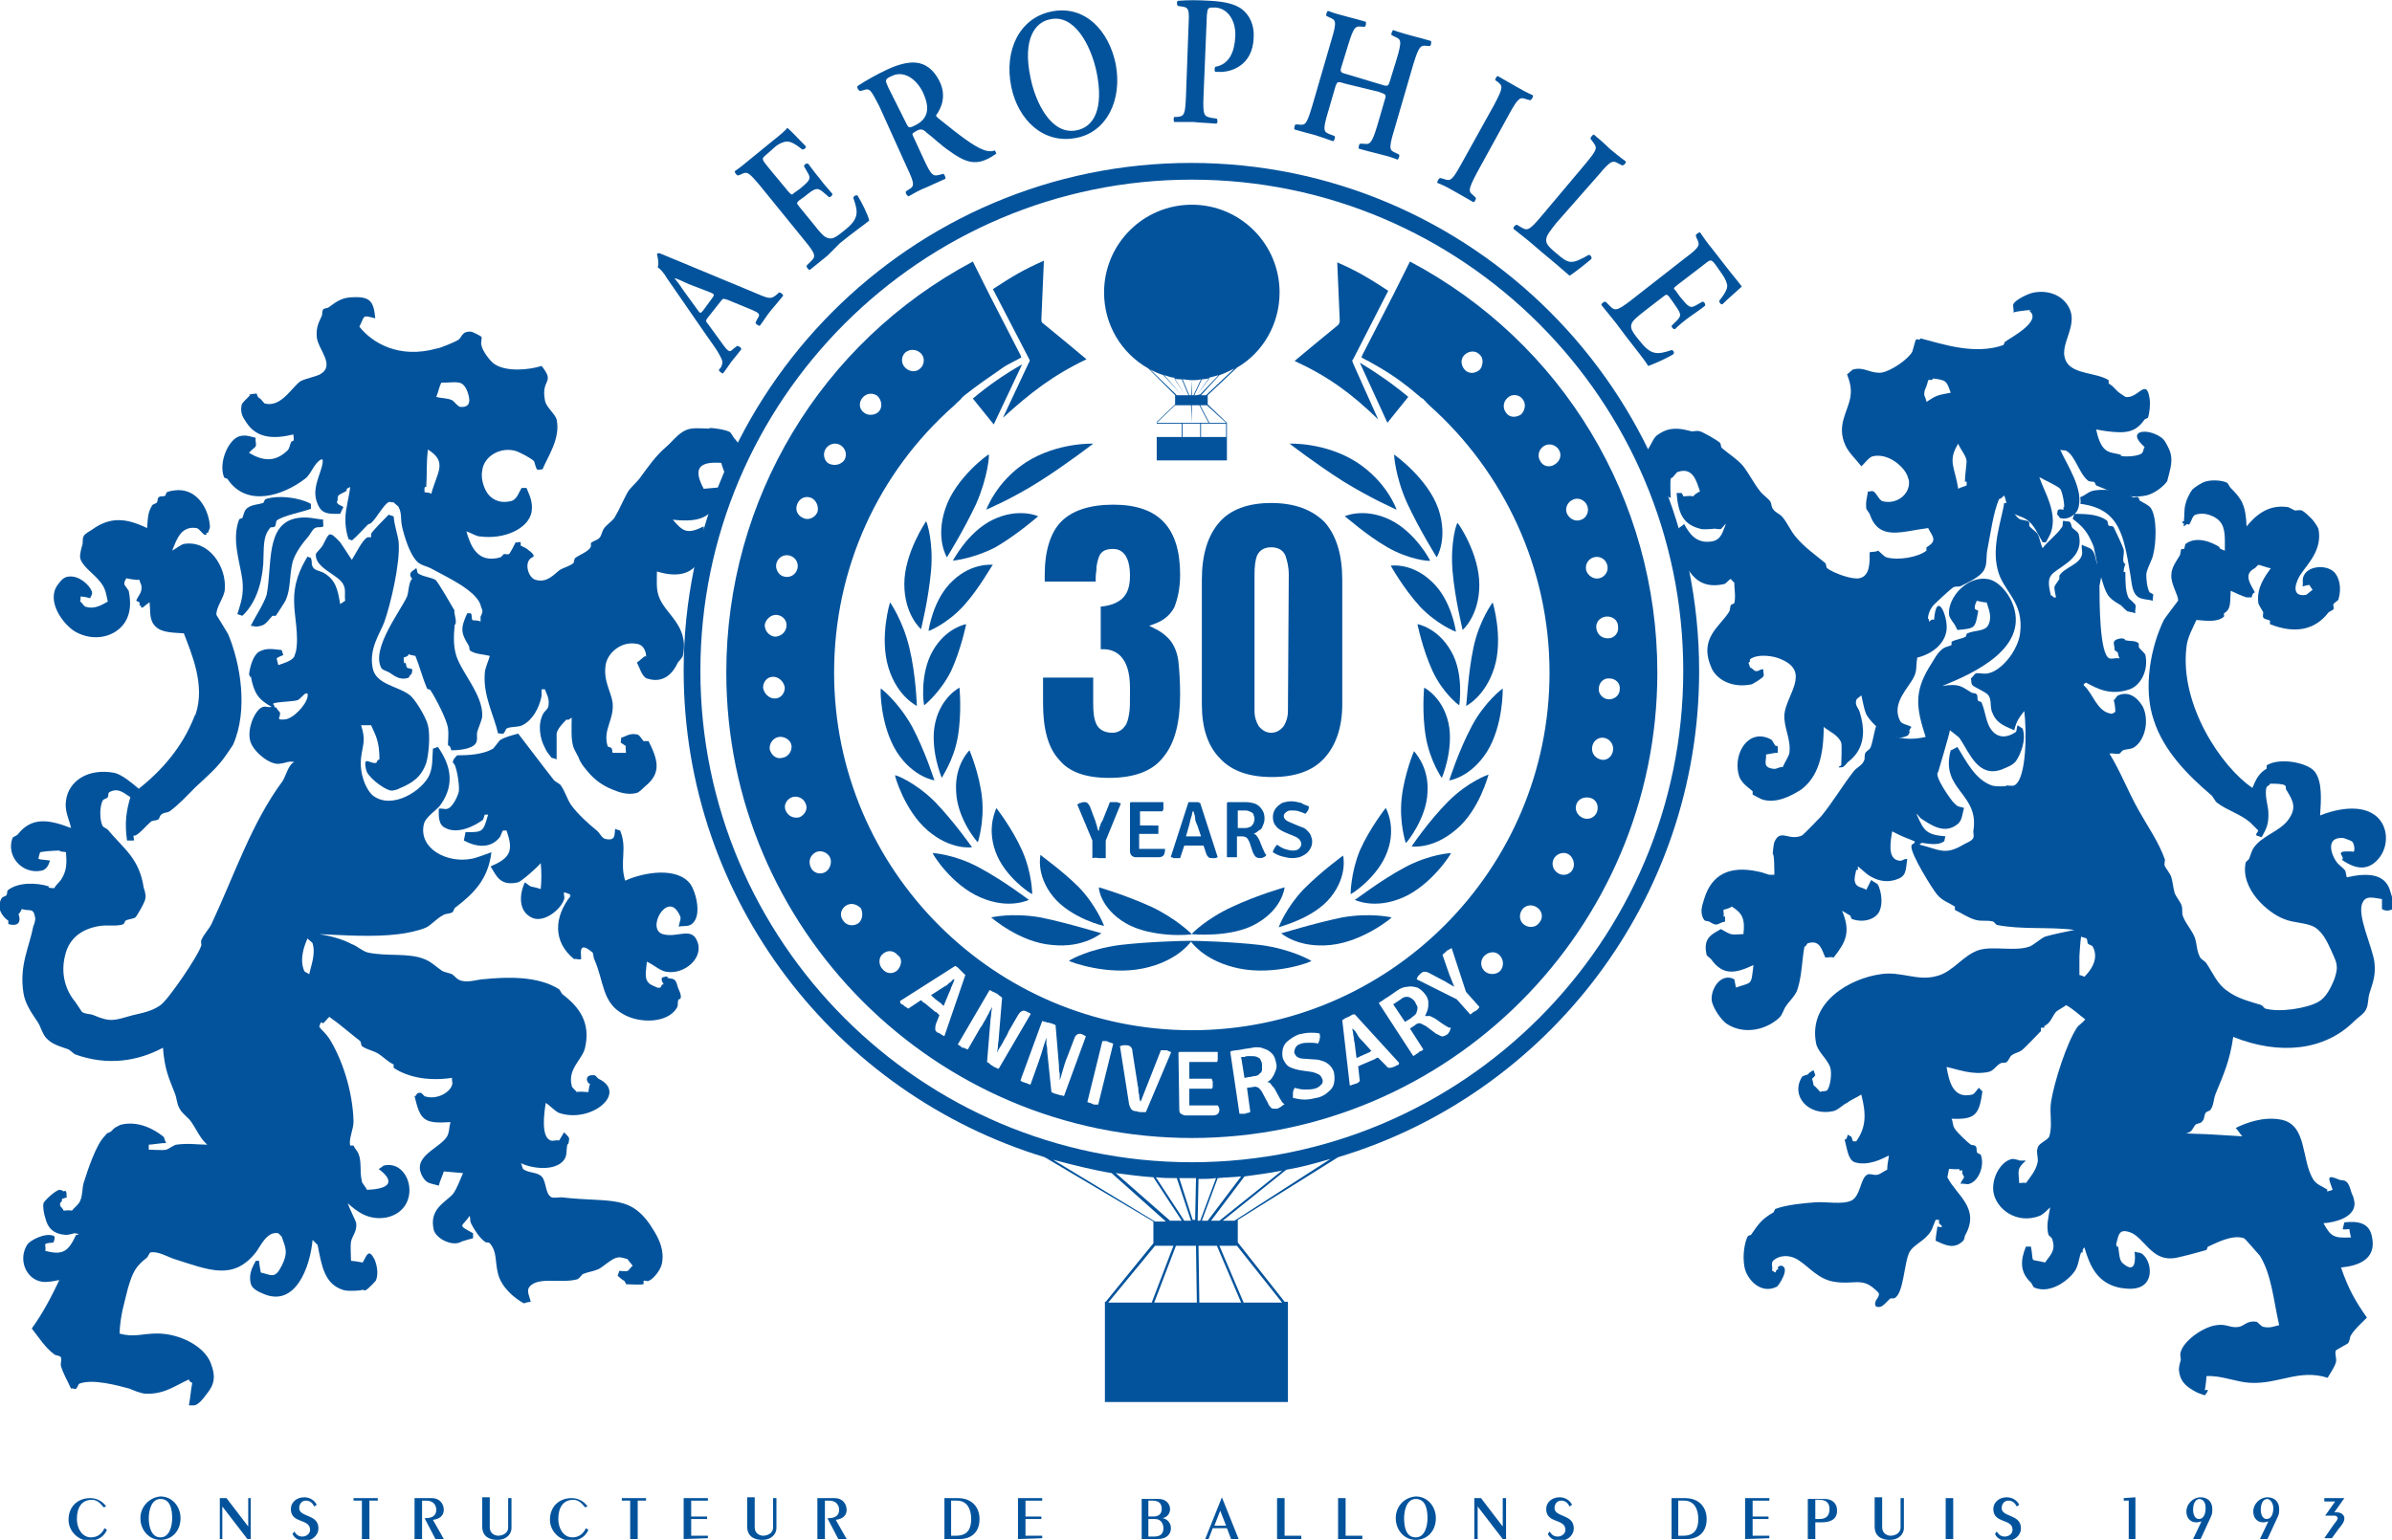
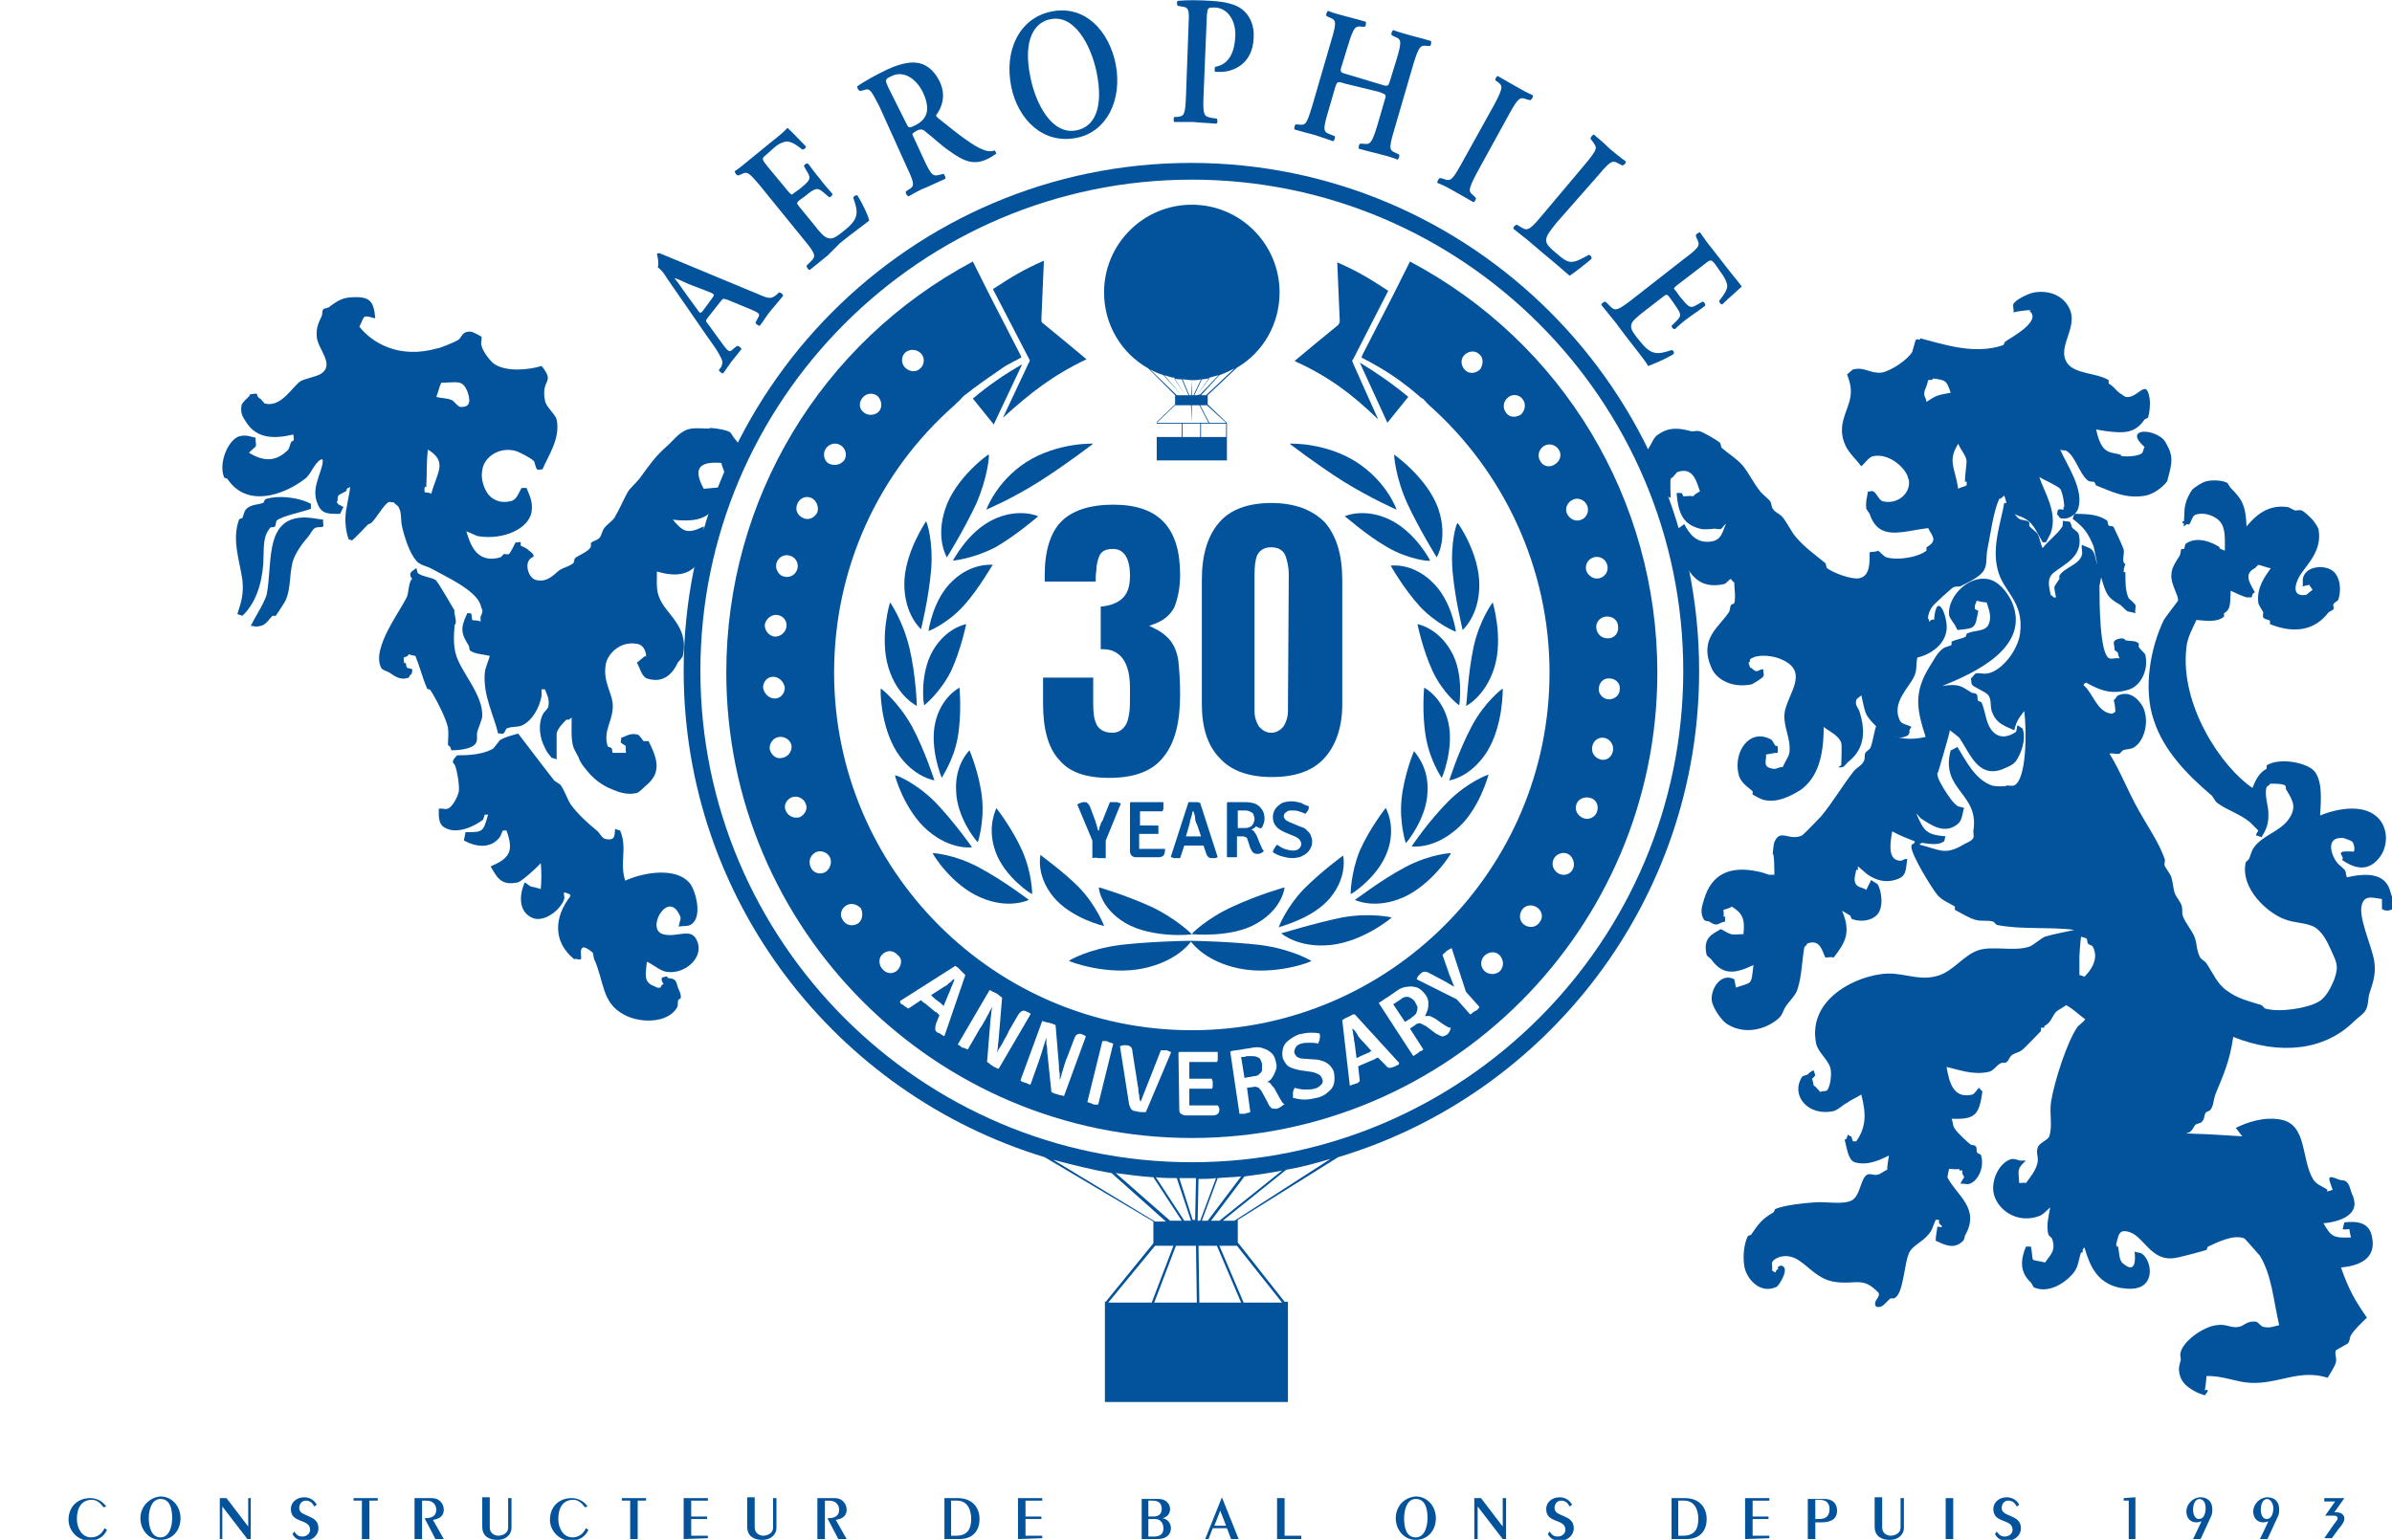
<svg xmlns="http://www.w3.org/2000/svg" version="1.1" x="0px" y="0px" viewBox="0 0 286.2 184.3" style="enable-background:new 0 0 286.2 184.3;" xml:space="preserve">
  <style type="text/css">
	.st0{fill:#03539C;}
	.st1{fill:#03539C;stroke:#181C39;stroke-width:0.265;}
</style>
  <g>
    <path class="st0" d="M84.1,37.2c-0.3,0.3-0.3,0.4-0.7-0.2l-1.6-2.2c-0.6-0.9-1-1.4-1.1-1.5l0,0c0.2,0,0.6,0.2,1.7,0.7l2.6,1   c0.5,0.2,0.5,0.3,0.2,0.7L84.1,37.2z M86.2,36.1c0.3-0.4,0.3-0.4,0.9-0.2l2.9,1.2c0.9,0.4,1,0.5,0.6,1.1l-0.2,0.4   c0,0.2,0.4,0.4,0.5,0.4c0.4-0.5,0.8-1.2,1.3-1.8c0.6-0.7,1-1.2,1.5-1.8c0-0.2-0.3-0.4-0.5-0.4L93,35.2c-0.7,0.6-0.9,0.6-2.3,0   l-8.9-3.7c-1-0.4-1.9-0.8-2.9-1.2c-0.1,0-0.2,0-0.3,0.1c0,0,0.3,1.1,0.1,1.6c0.3,0.2,0.7,0.6,1.1,1.3l4.7,6.8   c0.7,1,1.3,1.8,1.6,2.4c0.4,0.7,0.4,0.9,0.2,1.4L86,44.3c0.1,0.2,0.4,0.4,0.5,0.4c0.4-0.5,0.7-1,1-1.4c0.5-0.6,0.8-1,1.2-1.5   c0-0.2-0.3-0.4-0.5-0.4l-0.4,0.3c-0.5,0.5-0.6,0.5-1.4-0.6l-1.6-2.2c-0.4-0.5-0.4-0.5-0.1-0.9L86.2,36.1z" />
    <path class="st0" d="M91,22.3c-1.5-1.8-1.6-1.8-2.4-1.4L88.3,21c-0.2,0-0.4-0.4-0.4-0.5c0.6-0.4,1.2-0.9,1.8-1.4l2.7-2.2   c0.9-0.7,1.7-1.4,1.8-1.6c0.3,0.2,1.5,1.5,2.2,2.2c0.1,0.2-0.2,0.4-0.4,0.4c-1-0.8-1.6-1.1-2.2-0.9c-0.4,0.1-0.9,0.4-1.2,0.7   l-0.9,0.8C91.1,19,91.1,19,91.9,20l2.4,2.9c0.4,0.4,0.4,0.5,0.7,0.2l0.7-0.5c1.2-1,1.4-1.2,0.9-2l-0.4-0.7c0-0.2,0.3-0.4,0.5-0.3   c0.4,0.5,0.8,1.1,1.4,1.8c0.5,0.7,1,1.2,1.5,1.8c0,0.2-0.2,0.4-0.4,0.4L98.5,23c-0.7-0.6-1-0.5-2.2,0.5L95.6,24   c-0.3,0.3-0.3,0.3,0,0.7l1.8,2.2c0.7,0.9,1.2,1.5,1.7,1.6c0.4,0.1,0.7,0.1,1.9-0.9c1.8-1.4,1.7-2.2,1.1-3.9c0-0.2,0.3-0.4,0.5-0.3   c0.5,0.8,1.3,2.4,1.4,3c-0.6,0.5-1.9,1.4-3.5,2.7L99,30.6c-0.6,0.5-1.5,1.2-2.1,1.7c-0.2,0-0.4-0.3-0.4-0.5l0.5-0.5   c0.6-0.6,0.7-0.8-0.8-2.6L91,22.3z" />
    <path class="st0" d="M106.3,10.5c-0.4-0.9-0.5-1,0.4-1.4c1.4-0.7,2.9,0.3,3.7,1.9c0.9,1.9,0.7,3.2-0.9,4c-0.8,0.4-0.8,0.3-1.1-0.3   L106.3,10.5z M108.5,20c1,2.1,0.9,2.3,0.2,2.7l-0.3,0.2c-0.1,0.2,0.1,0.5,0.3,0.6c0.7-0.4,1.4-0.8,2.2-1.1c0.7-0.3,1.5-0.7,2.2-1   c0.1-0.1-0.1-0.5-0.2-0.6l-0.4,0.1c-0.8,0.2-1,0.3-2-1.9l-1.2-2.6c-0.2-0.4-0.2-0.4,0.3-0.7s0.8-0.3,1.3,0.2   c0.8,0.6,1.7,1.5,2.6,2.1c1.9,1.4,3.1,1.8,4.7,1c0.6-0.3,0.8-0.5,1-0.6c0-0.1-0.1-0.3-0.2-0.4c-0.2,0.1-0.7,0.2-1.4-0.1   c-1.1-0.4-2.8-1.7-5.4-3.8c-0.1-0.1-0.2-0.2-0.2-0.3c0.6-0.8,1.3-2.3,0.4-4.1c-0.7-1.4-1.7-2.1-2.8-2.2c-0.9-0.1-2.1,0.2-3.4,0.8   s-2.7,1.4-3.6,2c-0.1,0.2,0.1,0.5,0.3,0.6l0.4-0.1c0.8-0.3,0.9,0,1.9,1.9L108.5,20z" />
    <path class="st0" d="M125.7,2.3c2.8-0.6,4.8,3,5.5,6.3c0.9,4.4-0.3,6.6-2.4,7c-3,0.6-4.9-3.3-5.5-6.3   C122.3,4.6,123.9,2.6,125.7,2.3z M125.7,1.4c-3.7,0.8-5.6,4.6-4.7,9c0.8,3.9,3.8,6.9,7.8,6.1c3.6-0.7,5.5-4.5,4.7-8.8   C132.7,3.7,129.8,0.5,125.7,1.4z" />
    <path class="st0" d="M142.2,3.3c0.1-2,0.1-2.4-0.7-2.5l-0.6-0.1c-0.1-0.2-0.1-0.5,0-0.6c1.3-0.1,2.3-0.1,4,0s2.9,0.4,3.7,1   c0.9,0.7,1.5,1.9,1.4,3.4c-0.1,3.4-2.8,4.2-4.2,4.1c-0.2,0-0.3,0-0.4,0c-0.1-0.1-0.1-0.4,0-0.6c1.7-0.3,2.3-1.8,2.4-3.6   c0.1-1.8-0.8-3.4-2.4-3.5c-0.9,0-0.9,0-1,0.9l-0.4,9.7c-0.1,2.4,0.1,2.4,0.9,2.6l0.7,0.1c0.1,0.2,0.1,0.6-0.1,0.6   c-1.1-0.1-1.9-0.1-2.7-0.2c-0.8,0-1.6,0-2.3,0c-0.1-0.1-0.1-0.5,0-0.6h0.3c0.9-0.1,1-0.2,1.1-2.5L142.2,3.3z" />
    <path class="st0" d="M160.9,10c-0.9-0.3-0.9-0.2-1.1,0.3l-0.9,3.1c-0.7,2.3-0.5,2.4,0.3,2.7l0.5,0.2c0.1,0.2-0.1,0.6-0.2,0.6   c-0.9-0.3-1.7-0.6-2.4-0.8c-0.8-0.2-1.5-0.4-2.2-0.6c-0.1-0.1,0-0.5,0.1-0.6h0.3c0.9,0.1,1,0.1,1.7-2.2l2.3-7.9   c0.7-2.3,0.5-2.4-0.2-2.7l-0.4-0.2c-0.1-0.1,0.1-0.6,0.2-0.6c0.7,0.3,1.6,0.5,2.3,0.7c0.8,0.2,1.5,0.4,2.2,0.6   c0.1,0.1,0,0.6-0.1,0.6H163c-0.8-0.1-1-0.1-1.7,2.2L160.5,8c-0.2,0.6-0.1,0.7,0.7,0.9l4,1.2c0.9,0.3,0.9,0.2,1.1-0.4l0.8-2.6   c0.7-2.3,0.5-2.4-0.2-2.7l-0.4-0.2c-0.1-0.1,0.1-0.6,0.2-0.6c0.8,0.3,1.6,0.5,2.3,0.7c0.8,0.2,1.5,0.4,2.2,0.6   c0.1,0.1,0,0.6-0.1,0.6h-0.3c-0.8-0.1-1-0.1-1.7,2.2l-2.3,7.9c-0.7,2.3-0.5,2.4,0.2,2.7l0.4,0.2c0.1,0.2-0.1,0.6-0.2,0.6   c-0.7-0.3-1.5-0.5-2.3-0.7s-1.6-0.4-2.3-0.6c-0.1-0.1,0-0.5,0.1-0.6h0.4c0.8,0.1,1,0.1,1.7-2.2l0.9-3.1c0.2-0.6,0.1-0.6-0.7-0.9   L160.9,10z" />
    <path class="st0" d="M176.7,20.7c-1.1,2.1-1,2.2-0.4,2.7l0.3,0.3c0,0.2-0.2,0.5-0.3,0.5c-0.7-0.4-1.4-0.8-2.1-1.2   c-0.7-0.4-1.4-0.8-2.2-1.1c-0.1-0.1,0.1-0.5,0.3-0.6l0.4,0.1c0.8,0.3,1,0.3,2.1-1.7l4-7.2c1.1-2.1,1-2.2,0.4-2.7l-0.3-0.2   c0-0.2,0.2-0.5,0.3-0.5c0.7,0.4,1.4,0.8,2.1,1.2c0.7,0.4,1.4,0.8,2.1,1.1c0.1,0.1-0.1,0.5-0.3,0.6l-0.4-0.1c-0.8-0.3-1-0.3-2.1,1.7   L176.7,20.7z" />
    <path class="st0" d="M186.2,26.7c-0.7,0.9-1.2,1.5-1.2,2c0,0.4,0.1,0.7,1.2,1.6c1.5,1.3,1.8,1.4,3.9,0.2c0.2,0,0.4,0.3,0.3,0.5   c-0.7,0.6-2.1,1.7-2.6,2c-0.6-0.5-1.7-1.5-3.3-2.8l-1.4-1.2c-0.7-0.6-1.4-1.1-2-1.6c-0.1-0.2,0.2-0.5,0.4-0.5l0.5,0.3   c0.7,0.4,0.9,0.5,2.4-1.3l5.3-6.3c1.5-1.8,1.4-1.9,0.9-2.6l-0.3-0.4c0-0.2,0.3-0.5,0.4-0.5c0.7,0.6,1.3,1.1,1.9,1.7   c0.6,0.5,1.2,1,1.9,1.5c0.1,0.2-0.2,0.5-0.4,0.5l-0.4-0.2c-0.7-0.4-0.9-0.5-2.4,1.3L186.2,26.7z" />
    <path class="st0" d="M201.6,30.9c1.9-1.4,1.8-1.6,1.4-2.4l-0.1-0.3c0-0.2,0.4-0.4,0.5-0.4c0.4,0.6,0.9,1.3,1.4,1.9l2.1,2.7   c0.7,0.9,1.4,1.7,1.5,1.9c-0.3,0.3-1.6,1.4-2.3,2.1c-0.2,0.1-0.4-0.2-0.4-0.4c0.8-1,1.1-1.6,0.9-2.1c-0.1-0.4-0.4-0.9-0.7-1.3   l-0.7-1c-0.5-0.6-0.5-0.6-1.5,0.2l-3,2.3c-0.5,0.4-0.5,0.4-0.2,0.7l0.5,0.7c1,1.2,1.2,1.5,2,1l0.7-0.4c0.2,0,0.4,0.3,0.3,0.5   c-0.5,0.4-1.1,0.8-1.8,1.3s-1.3,1-1.8,1.5c-0.2,0-0.4-0.2-0.4-0.4l0.6-0.6c0.7-0.7,0.5-0.9-0.4-2.2l-0.5-0.7   c-0.3-0.3-0.3-0.3-0.7,0l-2.2,1.7c-0.9,0.7-1.5,1.2-1.6,1.6c-0.1,0.4-0.1,0.7,0.9,1.9c1.4,1.8,2.1,1.8,3.9,1.2   c0.2,0,0.4,0.3,0.2,0.5c-0.8,0.5-2.4,1.2-3,1.4c-0.4-0.7-1.4-1.9-2.7-3.6l-1.2-1.6c-0.5-0.6-1.2-1.5-1.7-2.1c0-0.2,0.3-0.4,0.5-0.4   l0.5,0.5c0.6,0.6,0.8,0.7,2.6-0.7L201.6,30.9z" />
    <path class="st0" d="M87.9,52.5c-0.2-0.2-0.4-0.7-0.6-0.8c-0.7-0.4-3.1-0.6-2.3-0.4c-0.7,0-1.6-0.1-2.3,0c-1.3,0.2-2,1.3-2.9,2.1   c-1.4,1.2-2.2,2.4-3.3,3.9c-0.4,0.5-1.1,1.1-1.4,1.6c-0.6,1.1-1,2.1-1.6,3.1c-0.3,0.4-0.9,0.8-1.2,1.2c-0.3,0.4-0.3,0.9-0.6,1.2   c-0.3,0.3-0.7,0.3-1,0.6v0.4c-0.2,0.6-1.4,1-1.9,1.4c-0.1,0.1-0.1,0.5-0.2,0.6c-0.5,0.4-1.1,0.5-1.6,0.8c-0.7,0.5-1.5,1.6-2.9,1.2   c-0.9-0.2-1.5-2.2-0.4-2.7c0.5-0.2-0.4-0.8-0.4-0.8c-0.3-0.3-0.6-0.4-1-0.6v-0.4c-0.2-0.1-0.4,0.1-0.6,0c-0.1,0.2-0.7,1.4-0.8,1.4   c-0.1,0.1-0.5,0-0.6,0l-0.4,0.4c-2.8,0.8-3.6-1.4-4.1-3.1c0.4,0.1,1.2,0.6,1.6,0.6c2.9,0.4,5.8-0.9,6.2-2.9   c0.2-1.3-0.3-2.1-0.6-2.9h-0.6C62,59.1,61.8,59.9,61,60c-1.4,0.3-2.3-0.4-2.7-1s-0.8-1.7-0.6-2.7c0.2-1.7,2.2-2.9,4.1-2.3   c0.5,0.2,1.7,0.8,2.1,1.2c0.1,0.2,0.2,0.9,0.4,1c0.1,0.1,0.5-0.1,0.6,0c0.6-1.5,2.2-3.7,1.7-6c-0.2-0.7-1.3-1.5-1.4-2.3   c-0.5-2.6,1.3-2-0.4-4.1c-1.6,0.5-4.2,0.7-5.6-0.2c-0.5-0.3-1.5-1.6-1.6-2.3c-0.1-0.3,0.1-0.8,0-1c-0.1-0.1-1.1-0.6-1.2-0.6   c-1.2-0.1-1.1,0.7-1.6,1c-0.3,0.2-2.2,1-2.5,1C47.7,43,44.5,41,43,39.1c0.7-1.4,0.3-1.4,1.9-1c-0.2-2.1-0.6-2.7-3.1-2.5   c-1.1,0.1-1.8,0.7-2.5,1.2c-0.2,0.1-0.5,0.1-0.6,0.2c-0.2,0.2-0.1,0.6-0.2,0.8c-0.3,0.7-0.7,1.3-0.6,2.5c0.1,1.5,2.3,3.4,0.4,4.5   c-0.6,0.3-1.7,0.5-2.3,0.8c-1,0.6-2.3,3.2-4.3,2.7c-0.1,0-0.5-0.6-0.6-0.6c-0.4-0.3-0.2-0.2-0.4-0.6c0,0-1.2,0.1-0.8,0.2   c-0.2,0.3-0.9,0.8-1,1.2c-0.2,1.1,0.3,1.6,0.6,2.1c1.2,1.8,3.1,2,5.6,1.4c0,0.2,0.2,0.9-0.2,0.8c-0.3,0.5-0.2,0.9-0.6,1.2   c-1.5,1.4-3,1.1-4.5,0.2c0.1-0.2,0.8-0.7,0.8-0.8c0.1-0.3-0.1-0.7,0-1c-0.5-0.1-1.1-0.4-1.9-0.2c-1.3,0.3-2.6,3.1-1.9,4.9   c0,0.1,0.4,0.2,0.4,0.2c2.3,3.5,6.7,2,9.3,0c0.7-0.5,1.1-1.9,1.9-2.3c0.3-0.1,0.2,0.2,0.2,0.4c-0.2,1.4-1.4,3.1-0.6,4.9   c0.5,1.3,1.4,1.2,2.7,1.2c0.1-0.2,0.3-0.7,0.4-0.8c-0.4-0.3-0.6-0.2-0.8-0.6c0.2-0.3,0-0.5,0.2-0.8c0.2-0.2,0.8-0.4,1-0.6   c-0.2-0.2,0.4-0.4,0.4-0.4c-0.1,0.9-0.3,1.6-0.4,2.3c-0.3,1.3-0.2,2.8,0.2,3.9c0,0.1,0.4,0.1,0.4,0.2c0.7-0.6,1.2-1.2,1.9-1.9   c0.1-0.1,0.3-0.1,0.4-0.2c0.6-0.5,1.5-2.2,2.1-2.5c0.2-0.1,0.4,0.1,0.6,0c0.1,0.2,0.5,0.4,0.6,0.6c0.4,0.8,0.2,1.3,0.4,2.3   c0.3,1.3,0.9,3.2,1.7,4.1c0.5,0.6,1.2,0.6,1.9,1c1.6,0.9,5.2,2.5,5.8,4.3c0,0.1,0.2,0.6,0.2,0.6c0.1,0.3-0.2,0.8-0.2,0.8v0.6   c-0.3-0.2-0.8-0.1-1-0.2c-0.1-0.3,0-0.7-0.2-0.8h-0.4c-0.8,1.8-0.8,2.3,0.2,3.9c0.1,0.2,0,0.5,0.2,0.6c0.6,0.4,1.5,0.4,2.3,0.6   C58.5,79,58,80,58,80.6c-0.2,2.7,1.1,5,1.6,7.2c0.2-0.1,0.4,0.1,0.6,0c0.2-0.1,0.3-0.5,0.4-0.6c0.6-0.3,1.2-0.1,1.9-0.4   c1.2-0.6,2-2,2.3-3.5v-0.8h0.4c0.2,0.6,0.6,1.1,0.4,2.1c-0.1,0.3-0.5,0.6-0.6,0.8c-0.7,1.3-0.4,3,0.2,4.1c0.2,0.5,0.5,0.8,0.8,1.2   c0,0,0.5,0.1,0.6,0.2c0,0,0-3,0-3.1c0.1-0.6,0.8-1.3,1.2-1.7c0.2,0.2,0.5-0.2,0.6-0.2c0,1.3-0.1,2.5,0.2,3.5c0.1,0.3,0.5,1,0.6,1.2   c0.3,0.8,0.6,1.1,1,1.6c0.8,1,1.8,1.8,3.1,2.3c0.7,0.3,1.8,0.7,2.9,0.4c0.3-0.1,0.8-0.6,1-0.8c2-1.6,1.5-3.2,0.4-5.4H77   c-0.2-0.2-0.5-0.8-0.8-0.8c-0.9-0.2-1.4,0.3-1.9,0.4c0.1,0.2-0.1,0.4,0,0.6l0.6,0.4c-0.1,0,0,0.7,0,0.8c-0.4,0-1.2,0-1.6,0   c-0.1-0.3,0-0.5-0.2-0.6c-0.1-0.1-0.4-0.1-0.4-0.2c-0.6-2,0.8-3.1,0.6-5.2c-0.2-1.4-1.2-2.7-0.8-4.7c0.3-1.3,1.9-2.8,3.9-2.3   c1,0.3,1,1.9,0.8,1.4c-0.3,0.2-0.7,0.6-1,0.8c0.3,0.5,0.6,1.7,1.2,1.9c2.1,0.7,3.2-0.8,3.7-1.9c0.1-0.1,0.6-0.7,0.6-0.8   c0.8-3.7-2.2-5-2.9-7.2c-0.3-0.9-0.2-1.8-0.2-2.9c4.3,1.3,6-1.1,5.6-5.4c-2,1-2.5,0.6-3.7-0.8c3.7,0.4,4.7-0.5,6-3.1l-0.2-0.8   c-0.7,0.1-1.2,0.1-2.1,0.2c-1.3-2.4-0.6-3.3,2.1-3.1c0.1,0.5,0.5,1.3,0.6,1.9C88.6,56.3,89.8,54.6,87.9,52.5z M51.6,59.1   c-0.3-0.2-0.5-0.1-0.8-0.2c0-0.1-0.1-0.8,0.2-0.6c0.1-1.5,0-2.9,0.2-4.5C53.6,55.3,52.3,56.5,51.6,59.1z M54.1,47.9   c-0.7-0.3-1.2-0.2-1.9-0.4c0.3-0.7,0.3-1.1,0.6-1.7c1.9,0,2.5-0.4,3.1,1c0.3,0.8,0.6,2-0.8,1.9C54.8,48.7,54.4,48.1,54.1,47.9z" />
    <path class="st0" d="M33.1,59.5c1.5-0.1,3.2,0.3,4.1,0.8v0.6c-1.1,0.4-3.3,0.8-4.1,1.4C33,62.5,33,62.9,32.9,63   c-0.2,0.2-0.5,0-0.6,0.2c-0.9,1.1-0.7,2.4-0.8,4.3c-0.2,2.6-1,4.8-2.5,6.2l-0.6-0.2c0.4-1.3,0.8-2.3,0.6-4.1   c-0.3-2.2-1.3-4.8-0.4-7.2c0-0.1,0.4-0.2,0.4-0.2c0.2-0.5,0.2-0.9,0.6-1.2c0.5-0.4,1.2-0.4,1.9-0.6l0.2-0.4   C31.9,59.6,33,59.5,33.1,59.5z" />
    <path class="st0" d="M35.6,62c1.1-0.2,2.2,0.1,3.1,0.2c-0.1,0,0,0.7,0,0.8c-0.4,0.2-0.7,0-1,0.2c-0.3,0.1-0.6,0.8-0.8,1   c-0.7,0.8-1.6,2-1.9,3.1c-0.4,1.7-0.2,3.1-0.8,4.5c0,0.1-1.2,1.9-1.2,1.9h-0.4c-0.4,0.4-0.8,1.1-1.4,1.2c-0.7,0.2-0.8,0-1.2,0   c0.6-1.2,1.5-2.5,1.9-3.7C32.6,67.7,31.7,62.6,35.6,62z" />
    <path class="st0" d="M49.8,68c0.1,0.1,0.1,0.5,0.2,0.6c0.5,0.4,1.6,0.5,2.1,0.8c0.3,0.2,2,3.2,2.3,3.7c-0.2,0.1,0.4,1.4,0,1.7   c-0.1,1.2-0.2,2.4,0.2,3.7c0.7,2.1,3.2,4.7,3.1,7.2c0,0.4-0.5,1.5-0.6,1.9c-0.1,0.5,0.1,1-0.2,1.4c-0.5,0.7-2.2,0.8-2.9,0.8   c-0.1-0.3-0.1-0.5-0.4-0.6c0-0.7,0.1-1.4,0-2.1c-0.2-1.1-1.5-3.6-2.1-4.5c0-0.1-0.4-0.1-0.4-0.2c-0.6-1.4-0.9-2.7-1.4-3.9   c0,0-0.6-0.1-0.8-0.2c-0.1,0.3-0.4,0.3-0.6,0.4c0,0,0,1,0.2,0.6c0.1,0.1,0.1,0.5,0.2,0.6c0.1,0.1,0.5,0.1,0.6,0.2s-0.1,0.9-0.2,0.6   c0,0.1-0.2,0.4-0.2,0.4c-1.1,0.4-1.8-0.3-2.3-0.6c-0.3-0.2-0.9-0.3-1-0.6c-1.2-2.3,2.4-6.9,3.1-8.5c0.2-0.5,0.2-1.8,0.6-2.1   c0.1,0-0.3-0.3-0.2-0.6C49.1,68.4,49.6,68.2,49.8,68z" />
    <path class="st0" d="M62,87.8c1.4,1.8,2.8,3.7,4.3,5.6c0.2,0.2,0.7,0.4,0.8,0.6c0.5,0.7,0.7,1.5,1.2,2.3c0.8,1.1,2,2.2,3.1,3.1   c0.3,0.2,0.6,0.9,1,1c1.3,0.3,1.1-0.5,1.2-1.2c0.2,0.1,0.6,0.2,0.6,0.2c0.9,2.2-0.1,3.7,0.6,6c2.2-1,6.2-1.7,7.8,0.4   c0.7,1,1.5,4.1,0,4.9c-0.4,0.2-1,0.1-1.4,0.2c0.2-1,0.4-0.9,0-1.6c-1.4-2.6-3.9,1.9-1.9,2.5c1.7,0.5,3.4-0.9,4.1,0.8   c0.9,2-1.5,4.1-3.7,3.7c-0.7-0.1-1.6-0.9-2.3-1.2c-0.1,1.3-0.5,2.4,0.8,2.9c0.1,0,0.4,0.3,0.8,0.2c0.1,0,0.1-0.4,0.4-0.4   c-0.1-0.3-0.3-0.3-0.2-0.8c0,0,1-0.3,0.6,0c0.2,0.1,0.6,0.1,0.8,0.2c0.4,0.2,0.4,0.8,0.6,1.2c0,0,0.6,1.2,0,1.2   c-0.2,0.4,0,0.6-0.2,1c-1.1,1.9-4.5,1.9-6.4,0.8c-2.6-1.4-2.3-3.9-3.5-6.6c-0.1-0.2-0.1-0.7-0.2-0.8c-2-1.7-1.2,0.7-1.4,0.8   c-0.2,0.1-0.6-0.1-0.8,0c-2.6-2.1-2.4-5.1-0.4-7.6c-0.8,0.1,0.3,0-0.2-0.2c0,0-0.5-0.2-0.6-0.2c-0.1,0.2,0.1,0.6,0,0.8   c-0.3,1.1-2.2,2.8-3.7,2.3c-1.8-0.7-1.7-2.8-1-4.3c1.1,0.8,0.3,0.3,1.9,0.8c0.1-1,0.1-2.1,0-3.1c-0.4,0.5-2.2,2.1-2.7,2.3   c-2.2,0.5-2.6-0.8-3.3-1.9c2.3-1,2.8-1.8,1.9-4.3h-0.4c-0.1,0-0.3,0.7-0.4,0.8c-1.1,1.4-2.8,1.2-4.3,0.4l0.2-1c2.1,0,2.1,0,2.7-2.1   H58l-0.2,0.6c-0.9,0.7-3,1.8-4.5,1c-0.9-0.4-0.8-1.5-0.8-2.3c0.4-0.1,0.7,0.1,1,0c0.6-0.1,1.3-1.5,1.4-2.1c0.1-0.8-0.3-3.1-0.6-3.3   c-0.4-0.3,0.4-1,0.4-1c1.4,0,3.1-0.1,4.3-0.8c0.1-0.1,0.8-1,0.8-1C60.4,88.2,61.3,88,62,87.8z" />
-     <path class="st0" d="M78.3,147.4c-2.7-4.6-5-3.4-11.1-4.1c-0.4,0-0.9,0.1-1.2,0c-0.8-0.4-0.6-1.9-1.2-2.5c-0.5-0.5-1.4-0.4-2.1-0.8   c-0.3-0.2-0.2-0.6-0.4-0.8c1.4,0.7,4.2,1,5.2-0.4c0.4-0.6,0.2-1,0.4-1.9c0.1,0.3,0.2-0.5,0.2-0.6c0-0.3-0.6-0.7-0.6-0.8   c-0.2,0.3-0.4,0.7-0.6,1c-0.4-0.1-0.7,0.1-1,0c-1.2-0.4-0.8-3.3-0.6-4.5c0.5,0.3,1.1,1,1.6,1.2c3.8,1.3,8.3-2.4,4.7-4.1l-0.4-0.4   c-1.5-0.2-0.9,1.1-0.6,1c-0.1,0.3-0.2,0.9-0.2,1c-0.5,0-1-0.1-1.4,0c-0.1-0.2-0.6-0.5-0.6-0.8c-0.5-2,1.3-3.1,1.6-4.5   c0.7-3-0.7-4.9-2.7-6.4c-0.1-0.1-0.3-0.5-0.4-0.6c-2.5-1.6-6.2-1.5-9.1-1.2c-0.5,0-1.7,0.4-2.5,0.2c-0.6-0.1-0.9-0.6-1.2-0.8   c-0.5-0.2-0.8-0.2-1.2-0.4c-0.6-0.4-1.3-1.1-2.1-1.4c-1.9-0.8-4.5-0.3-6.8-0.8c-0.7-0.2-1.3-0.8-1.9-1c-1.1-0.6-2.6-1-3.9-1.2   c2.5,0.1,6.4,0.4,9.5,0c0.9-0.1,2.4-0.4,3.3-0.8c0.6-0.3,1.3-1.1,1.9-1.4c0.4-0.3,0.8-0.2,1.2-0.4c0.2-0.1,0.2-0.5,0.4-0.6   c2.1-1.6,3.9-3.3,4.3-6.6c-0.9,0.3-1.8,0.7-2.5,0.8c-2.8,0.5-6.2-1.2-5.6-4.1c0.2-1,1.6-1.7,2.1-2.5c1.7-2.5,1-4.8-0.4-6.8   l-0.6,0.2c-0.1,1.2,0,2.1-0.4,3.1c-0.8,1.9-4.5,4.3-6.8,2.5c-0.9-0.8-1.6-2.7-1.4-4.5c0.2-1.6,0.6-2.1,0-3.9c0.3,0,1.1,0,1.2,0   c0.6,1.3,1,2,1,4.1c-0.3,0-0.3,0.4-0.4,0.4c-0.7,0.2-1.6-1-1.2,0.8c0.1,0.8,2,2.3,2.9,2.5c0.3,0.1,1.1-0.2,1-0.2   c1.7-0.7,2.7-1.4,3.3-3.1c0.3-1,0.5-3.3,0.2-4.5c-0.2-0.9-1.6-3.3-2.3-3.7c-1.4-1-3.9-1.2-4.3-3.1c-0.5-2.4,0.9-4.2,1.4-5.6   c0.7-2,1.9-6.9,1.7-9.5c-0.1-0.9-0.5-1.9-0.6-3.1l-0.6-0.2c-0.3,0.3-2,2-2.1,2.3v0.4H44c-0.6,0.2-1.5,2.1-1.9,2.7   c-0.5-0.7-0.9-1.4-1.4-2.1c-1.4-1.5-1.3-1.1-2.1,0.4c-0.1,0.2-0.8,0.9-0.8,1c-0.2,1.7,2.8,2.5,3.3,3.7c0.3,0.6,0.1,1.1,0.2,1.9   l-0.6,0.4c-0.3-1.9-0.6-2.9-1.9-3.7c-0.5-0.3-1.2-0.3-1.4-0.8c-0.2-0.4,0-0.5-0.2-1c0-0.1-0.4-0.1-0.4-0.2   c-0.9,1.5-1.7,3.2-1.6,5.6c0,1.4,0.6,4,0.2,5.8l-0.2,0.6c-0.3,0.5-1.3,0.8-1.9,1l-0.2-0.8c0.2-0.2,0.6-0.3,0.8-0.4l-0.2-0.6   c-1-0.1-1.8-0.3-2.7,0.2c-0.7,0.4-1.1,1.8-1.2,2.7c0,0,0.2,0.6,0.2,0.2c0.4,2.1,0.9,2.8,2.5,3.7c-0.4,0.1-0.7-0.1-1,0   c-0.9,0.2-1.9,2.4-1.6,3.9c0.2,1.2,1.9,2.7,3.1,2.9c0.5,0.1,1.4-0.2,1.4-0.2c0.4-0.1,0.9,0,0.8,0c-0.7,0.3-1,1.7-1.4,2.3   c-3.7,5-5.7,11.1-8.5,17.1c-0.3,0.6-0.9,1.2-1.2,1.9c-0.1,0.2,0,0.5,0,0.6c-0.3,1.2-4,6.6-4.9,7.2c-1,0.7-2,0.9-3.3,1.2   c-2.2,0.6-2.6,0.9-4.7,0c-0.5-0.2-1-0.1-1.4-0.4L9,119.9c-1.1-1.3-1.8-3.3-1.2-5.6c0.5-2.1,2.1-3.2,4.3-3.5c1-0.1,1.9,0.1,2.7-0.2   l0.2-0.4c0.3-0.2,0.9-0.2,1.2-0.4c0.2-0.2,1.2-1.9,1.2-2.3c0.1-0.4-0.2-1.3-0.2-1.2c-0.5-3.6-2.5-4.8-4.3-7   c-0.1-0.1-0.5-0.3-0.6-0.4c-0.4-0.7-0.4-2.4,0-3.1c0.1-0.2,0.5-0.2,0.6-0.4c0.1-0.2,0-0.5,0.2-0.6c1.1-0.6,1.8,0.2,2.5,0.6   c-0.5,1.7-0.7,3.1-0.4,5.2H16c0.1-0.2-0.1-0.4,0-0.6c0.1,0,0.1,0,0.2,0c0.6-0.3,1.3-1.2,1.9-1.7c0.2-0.1,0.6-0.1,0.8-0.2   c0.2-0.1,0.2-0.5,0.4-0.6c0.3-0.3,0.7-0.2,1-0.4c1.1-0.8,2.1-1.9,3.1-2.9c1.3-1.2,2.7-2.4,3.7-3.9c0.2-0.3,0.7-1,0.8-1.2   c1.8-4.1,0.9-9.6-0.6-13.2c-0.1-0.2-1.4-2.3-1.4-2.3c-0.1-0.9,1-2.2,1-3.1c0.2-2.7-1.9-5.9-4.9-5.4c-0.4,0.1-1,0.6-1.4,0.8   c0.5-1.2,1-3,2.9-2.7c0.3,0,0.8,0.8,1,0.8c0.5,0.1-0.1-0.4,0.4-0.2c0-0.3,0.3-0.5,0.2-1c-0.2-2-1.6-4.5-4.3-4.1   c-0.1,0-0.6,0.1-0.8,0.2c-0.1,0-0.2,0.4-0.2,0.4c-0.3,0.2-0.5,0-0.8,0.2c-0.2,0.2-0.1,0.4-0.2,0.6c-0.1,0.2-0.5,0.2-0.6,0.4   c-0.5,0.8-0.5,1.4-0.6,2.7c-2.5-1.2-4.4-1.4-6.6,0.2c-0.3,0.2-0.9,0.5-1,0.8c-0.2,0.4,0,0.7-0.2,1.2c0,0-0.3,1-0.2,1.4   c0.2,0.9,1.5,1.8,2.1,2.5c0.8,0.9,0.9,1.2,1.2,2.7c-0.6,0.3-1.5,1-2.7,0.6C10,72.5,9.8,72.1,9.6,72c0-0.1,0.1-0.5,0-0.6   c0.6,0,0.7,0.1,1.2,0.2c0-0.2,0.3-0.4,0.2-0.8C10.7,70,9.5,68.9,8.3,69c-0.7,0-1.1,0.6-1.4,1c-1.4,1.9,0.6,4.7,2.1,5.6   c2.3,1.3,4.9,0.6,6-1.2c0.6-1,0.7-2.2,0.4-3.7L14.9,70c-0.1-0.5,0.2-0.6,0.2-0.8c0.3,0.1,1.2,0.2,1.2,0.2h0.4   c0,0.2,0.2,0.6,0.2,0.6c0.2,0.9-0.4,1.3-0.6,1.9l0.4,0.2v0.4c0.4-0.2-0.1,0.3,0.4,0.2c0,0,0.7-0.6,0.8-0.6c0.1,1.1,0,1.8,0.4,2.5   c0.7,1.1,2,1.1,3.7,1.2c0.9,2.4,2.6,6.2,1.4,9.7c0,0-0.2,0.3-0.2,0.4c-1.4,3.5-3.8,6.3-6.6,8.5c-0.7-0.6-2-1.7-2.9-1.9   c-3.2-0.6-5.5,1-5.8,3.3c-0.2,1.3,0.4,2.3,0.6,3.3c-2.6-1-4.7-1.4-6.4,0.8c-0.1,0.1-0.6,0.3-0.6,0.4c-0.8,2.1,1.1,4.4,3.5,3.9   c0.8-0.2,0.9-1.1,1-1.2c-0.6-0.1-1.1-0.1-1.4-0.2c0-0.2,0.2-0.8,0.2-0.8c1-0.2,2.5-0.2,2.3-0.2c0.2,0.2,0.5,0.1,0.8,0.2   c0.1,1.4,0.1,2.2-0.6,3.3c-0.2,0.3-0.6,0.6-0.8,1c0,0-1,0-0.6-0.2c-1.6-0.5-3.7-0.5-4.9,0.4c-0.2,0.1-0.1,0.4-0.2,0.6   s-0.5,0.2-0.6,0.4c-0.7,1.2,0.1,2.2,0.8,2.7v0.4c1.8,0.5,1.3-1.1,1.2-1.2c0.1,0,0.4-0.5,0.4-0.6c1,0.3,1.4-0.2,1.6,1   c0.1,0.3-0.2,1.1-0.2,1c-0.5,2.6-1.7,4.7-1.2,8c0.2,1.4,1.1,2.6,1.7,3.5c0.4,0.6,0.5,1.3,1,1.9c0.7,0.8,1.6,1,2.7,1.4   c0.2,0.1,0.6,0.5,0.8,0.6c3.9,1.4,7.5,0.8,10.5-0.8c0.2,2.6,0.7,3.6,1.4,5.4c0.3,0.7,0.2,1.2,0.6,1.9c0.3,0.6,1.1,1.1,1.4,1.6   c0.7,1,1,1.9,1.9,2.7c-1.1,0-2.3-0.2-3.7,0c-0.2,0-1.1,0.6-1.2,0.6c-0.6,0.1-1.4,0-2.1,0V137c0.4,0,1.4-0.2,2.1-0.2   c-0.2-0.2-0.2-0.7-0.4-0.8c-1-0.8-2.9-1.9-5-1.4c-0.1,0-0.6,0.3-0.8,0.4l-0.4,0.4c-0.1,0.1-0.4,0.2-0.4,0.2   c-0.2,0.1-0.2,0.2-0.4,0.4c-1,1-2,4-2.5,5.6c-0.2,0.8-0.1,1.4-0.4,2.1c-0.2,0.5-0.7,0.8-1,1.2c-0.3-0.1-0.8,0-1,0   c0-0.2-0.4-0.5-0.4-0.6c-0.1-0.6,0.3-0.3,0.2-0.8l0.6-0.2c-0.1-0.1,0.1-1-0.4-0.7c0-0.1-0.4-0.2-0.5-0.2c-0.5,0.1-1.7,1.2-1.9,1.6   c-0.1,0.6,0.1,1.4,0.2,1.7c0.3,1.3,1,2,2.5,2.1c0.3,0,1-0.2,1-0.2s1,0.1,0.2,0.2c-0.9,1.9-1.5,2.5-3.7,1.9c0.1-0.1,0-0.7,0-0.8   c0.4-0.2,0.5-0.1,1-0.2c0,0,0.3-0.7,0-0.8c-1.1-0.4-2.8,0.6-3.1,1c-1.2,1.8-0.2,4.2,1.7,4.5c0.8,0.1,1.5-0.1,2.1-0.2   c-1,2.1-2,4-3.3,5.8c0.8,1,1.6,2.3,2.7,3.1c0.3,0.2,0.7,0.1,0.8,0.4c0.1,0.2-0.1,0.8,0,1c0.2,0.8,0.8,1.8,1.2,2.7   c0.2-0.1,0.4,0.1,0.6,0c0.1,0,0.3-0.6,0.4-0.6c1.6-0.6,4.5,0.2,6,0.6c0.2,0.1,1.4,0.6,1.9,0.6c2.3,0.1,3.6-1,5.2-1.7   c0.1,0.3,0.2,0.3,0.4,0.4c-0.2,1.1-0.2,1.6-0.4,2.7c0.1,0,0.5,0,0.6,0c0.5,0,1.2-0.9,1.4-1.2c1-1.2,1.3-2.1,0.6-3.9   c-0.8-2-3.7-3.5-6.4-3.5c-1.8,0-2.8,0.5-4.5,0c0.1-2.3,0.6-3.7,1-5.4c0.6-2,0.9-2.6,2.3-3.7c0.1-0.1,0.3-0.6,0.4-0.6   c0.9-0.2,2.2,0.6,2.9,0.8c4.1,1.3,7,2.6,9.7-0.8c0.5-0.6,1.3-2.6,2.7-2.3l0.4,0.4c0.5,1.4,0.8,1.9,0,3.5s-1.2,1.1-2.5,0.8   c-0.1-0.7-0.2-1-0.2-1.4h-0.4c-0.3,0.6-0.9,1.5-0.6,2.7c0.1,0.6,0.9,1,1.4,1.2c3.9,1.8,5.7-3.1,6-6.4L38,149   c0.5,2.5,0.8,4.7,3.1,5.4c0.6,0.2,2.6,0,2.1,0c0.2-0.1,0.4,0.1,0.6,0c0.2-0.1,1.2-1.1,1.2-1.2c0.3-0.8,0.1-1.8-0.2-2.5   c-0.7-1.3-0.9-0.5-1.4,0.4c-0.5-0.1-1.2-0.2-1.4-0.2c0-0.7-0.1-1.6,0-2.3c0.1-0.6,0.8-1.3,0.6-2.3c-0.1-0.3-0.8-1.7-1-2.3   c1.2,1.1,2.6,2.1,4.7,1.7c4.3-1,2.9-7-0.4-6.2c0,0-0.5,0.4-0.6,0.4c2,1.5,1.4,2.4-1.4,2.5c-0.1-0.3-0.6-0.8-0.6-1   c-0.3-1.3,0-2.3-0.4-3.3c-0.1-0.3-0.5-0.7-0.6-1h-0.4c-0.2-0.8,0.4-1.9,0.4-2.9c-0.1-3.7-1.4-7.5-2.9-9.9c-0.4-0.6-0.8-0.9-1.2-1.4   c0,0,0.2-0.9,0.4-0.4c0.2-0.1,0.5-0.5,0.6-0.6l0.2-0.2c1.3,0.9,2.4,1.9,3.7,2.9c0.1,0.1,0.1,0.5,0.2,0.6c0.7,0.5,1.4,0.5,2.1,1   c0.6,0.4,0.9,0.8,1.7,1.2v0.4c1.8,1.2,4.3,1.6,7,1.2c-0.1,0.2,0.1,0.6,0,0.8c-0.2,0.9-1.8,1.9-3.3,1.4l-0.4-0.4   c-0.7-0.1-0.5,0.4-0.8,0.4c0.7,2.9,1.1,3.3,4.3,3.1c-0.2,0.7-0.1,1.1-0.4,1.7c-0.9,1.5-4.4,2.4-2.9,4.9c0.5,0.8,0.9,0.7,1.9,1   c0.1-0.5,0.5-1.3,0.6-1.7c0.9,0.1,1.4,0.1,2.3,0.2c-0.4,0.9-0.7,1.8-1.2,2.5c-0.9,1-2.9,1.8-2.3,4.3c0.2,0.8,1.5,1.7,2.7,1.6   c0.2,0,0.7-0.2,0.6-0.2c0.6-0.2,1-0.3,1.4-0.4v-0.6c-2-1.1-1.3-0.7-0.4-2.1c0.1,0.5,0,0.6,0.2,1c0.3,0.6,1,1.7,1.6,2.1   c0.2,0.2,0.4,0,0.6,0.2c0.9,1,0.6,2.2,1,3.7s1.8,2.8,3.1,3.5c0.1-0.1,0.7-0.2,0.8-0.2c-0.2-0.9-0.7-1.5,0.2-2.1   c1.2-0.8,3.7-0.1,5.4-0.6c0.2-0.1,0.5-0.5,0.6-0.6c0.7-0.3,1.2-0.3,1.9-0.6c0.6-0.3,1.6-1.3,2.3-1.4c0.4-0.1,1.1,0.2,1.2,0.2   c0,0.1,0.5,0.6,0.6,0.8c-0.2,0.1-0.4,0.5-0.6,0.6c-0.3,0.1-0.7,0-1,0l-0.2,0.6c0.3,0.2,0.4,0.4,0.8,0.6c0,0,0.2,0.3,0.2,0.4   c0.6,0,1.5,0.1,2.1,0v-0.4c0.2-0.1,0.4,0.1,0.6,0c0.6-0.2,1.5-1.4,1.6-2.1C79.5,149.7,78.9,148.4,78.3,147.4z M34.1,86.1   c-1.2,0.1-0.5-0.2-0.6-0.8c0-0.1-0.4-0.4-0.4-0.6c-0.4,0-0.2-0.3-0.4-0.4C32.4,84,35,84,35.6,83.8c0.3-0.1,0.8-0.8,1-0.8   c0.3-0.1,0.2,0.2,0.2,0.4C36.6,84.4,35.1,86,34.1,86.1z M37,116.6c-0.1-0.1-0.6-0.3-0.6-0.4c-0.6-1.4,0-3,0.4-3.9   c0,0.1,0.6,0.5,0.6,0.6C37.8,114.2,37.2,115.6,37,116.6z" />
    <path class="st0" d="M259.5,53.7c-0.3-0.6-0.5-1.1-1-1.4c-1.6-1.1-4.2-0.8-1.9,1.2c-0.2,0.3-0.1,0.6-0.4,0.8   c-0.8,0.5-3.1,0.3-2.3,0.2c-0.7-0.3-1.3-0.2-1.9-0.6c-0.7-0.5-1-1.6-1.2-2.5c0.5,0.1,0.6,0.1,1.2,0.2c2.3,0.3,3.5,0.2,4.6-1.4   L257,50c0.2-0.6,0.3-1.6,0.2-2.3c-0.4-2.6-1.4,0.1-2.9-0.2l-0.6-0.4c-0.6-0.4-0.7-0.8-1.4-1.2v-0.4c-1.4-0.9-4.1-0.7-5-2.1   c-1.3-2.1,1.8-4.5,0-7c-0.7-1-2.1-1.7-3.9-1.4c-0.7,0.1-2.3,0.9-2.5,1.4c-0.1,0.3,0.1,0.7,0,1c0.5-0.2,2.8-0.4,1.9-0.2   c1.6,1.2-2.2,3.2-2.9,3.7l-0.2,0.4c-3.4,1.2-7.2-0.1-9.9-0.8c-0.3,0.4-0.2-0.1-0.6,0.2l-0.4,1.4c-0.5,0.9-2.5,2.3-3.7,2.5   c-1.4,0.1-2-0.7-3.3-0.4c-0.2,0-0.6,0.5-0.8,0.6c0.2,0.6,0.6,1.5,0.4,2.7c-0.3,1.8-1.7,3.4-0.6,5.8c0.4,0.9,1.3,1.7,1.9,2.5   c0.4-0.3,0.9-1.1,1.4-1.2c1.9-0.4,3.7,1.3,4.1,2.3l0.2,0.6c0.2,1.6-1.4,2.9-3.1,2.5c-0.5-0.1-0.8-1.1-1.2-1.2   c-0.2-0.1-0.4,0.1-0.6,0c-0.1,0.7-0.3,1.2-0.2,2.1l0.4,0.6c1.1,3.3,3.8,2.1,7,1.7c0.5,1,1.2,1.5-0.2,2.3v0.4   c-1,0.8-3.4,1.2-4.8,0.8c-0.3-0.1-0.8-0.7-1-0.8c-0.3,0.2-0.7,0.1-1,0.2c0,1.1,0.1,2.8-1.2,3.1c-0.9,0.2-3.1-0.6-3.9-1.2   c-0.1-0.1-0.1-0.5-0.2-0.6c-1.2-1-2.5-1.9-3.5-3.1c-0.7-0.8-1-1.7-1.7-2.5c-0.3-0.3-0.8-0.5-1-0.8c-0.3-0.3-0.2-0.7-0.4-1   c-0.3-0.4-0.9-0.8-1.2-1.2c-0.8-1-1.3-2.1-2.1-3.1c-0.7-0.8-1.7-1.4-2.5-2.1c-0.1-0.1-0.1-0.5-0.2-0.6c-0.3-0.3-2.2-1.4-2.5-1.4   c-0.4-0.1-0.7,0.1-1,0c-1.5-0.4-2.6-0.5-3.9,0.4c-0.5,0.3-0.7,0.9-1,1.4c-2,3-0.1,4.9,2.5,6.2c0,0-0.1-1.9,0-2.3   c0-0.1,0.4-0.2,0.4-0.4c0.2-0.1,0.3-0.4,0.4-0.4c1.9-0.7,2.3,1.2,2.7,2.3c-0.3,0.2-0.6,0.3-0.8,0.6c-0.4-0.1-0.8,0-1.2,0   c0-0.1-0.2-0.4-0.2-0.4h-0.6c0.2,2.5,0.8,3.8,2.9,4.3c0.3,0.1,1.4,0,1.4,0c0.3-0.1,0.7,0.1,1,0c0.1,0,0.4-0.5,0.6-0.6   c-0.4,0.9-0.5,1.9-1.7,2.1c-1.9,0.3-2.7-1-3.3-2.1c-0.2,0.3-0.9,0.5-1,1c-0.4,1.8,0.4,2.5,0.8,3.3c0.9,1.6,1.9,3.6,5,2.9   c0.3-0.1,0.6-0.6,0.8-0.6c0,0,0.3,0.4,0.4,0.4c0,0.7,0.2,1.8,0,2.5l-0.4,0.2c-0.1,0.2-0.1,0.6-0.2,0.8c-1.2,1.9-3.7,3.2-2.1,6.8   c0.6,1.3,2.4,2.4,4.8,1.9c0.2-0.1,1.4-0.8,1.4-1c0.1-0.2-0.1-0.6,0-0.8c-0.6,0-0.5,0.3-1,0.2c-0.1,0-0.4-0.4-0.6-0.4l-0.2-0.6   c0.3-0.1,0.1-0.3,0.2-0.4c0.9-0.7,2.9-0.4,3.7,0c3.6,1.5,0.6,4.3,0.4,6.6c-0.1,1.6,0.8,2.9,0.6,4.6c-0.1,0.5-0.6,1.2-0.8,1.7   c-0.6,0-0.7,0.3-1.2,0.2c-1.3-0.2-0.7-1-0.8-1.7c0.7-0.1,0.9-0.2,1.4-0.2c0-0.1,0.1-1.1-0.2-0.8c-0.2-0.1-0.4-0.7-0.6-0.8   c-2.6-1.4-4.5,1.5-3.9,4.1c0.2,1,1,1.5,1.7,2.1v0.4c0.4,0.2,0.9,0.5,1.2,0.6c1.7,0.5,3.5-0.5,4.6-1.2c2-1.5,2.7-4,2.7-7.5   c0.6,0.5,1.8,1,2.1,1.9c0.1,0.3,0,2.4,0,2.7c-0.8,0.4,0.2,0.2,0.2,0.2c0.2-0.1,0.5-0.5,0.6-0.6c0.4-0.3,0.7-0.6,1-1   c1-1.4,1-3.1,0.4-5c-0.1-0.4-0.6-0.8-0.4-1.4c0-0.2,0.6-0.5,0.6-0.6c0.2,0.8,0.3,1.6,0.6,2.3c0.6,1.1,3.1,3.6,5,2.5l0.2-0.4   c-0.2-0.1,0.2-0.6,0.2-0.6c-0.5-0.3-1.2-0.3-1.4-0.8c-1-2.1,1.1-3.9,1.7-5.2c0.4-0.8,0.2-1.2,0.4-2.3c1.7-0.4,3.3-1.6,3.5-3.3   c0.2-1.6-1.2-4.9-1.5-1.2c-0.3-0.2-0.5,0.2-0.6,0.2V74c-0.2,0.5-0.2-0.6,0.4-1.4c0.2-0.3,2.3-2.2,2.5-2.3c0.4-0.2,0.7,0,1-0.2   c0.8-0.4,2.3-1.1,2.7-1.9c0.4-0.7,0.2-1.6,0.4-2.5c0.4-2,0.7-4.4,1.4-6c0.1,0.1,0.5-0.3,0.6-0.4c0.3,0.7,0.2,1.1,0.6,1.7   c0.5,0.7,1.4,0.7,2.1,1.2c0.9,0.6,1.3,1.7,1.9,2.7h0.4c0.2-0.4,0.5-0.9,0.6-1.2c0.8-2.4-0.8-4.8-1.4-6.6c0.5,0.3,2.1,1,2.5,1.4   c0.4,0.6,0.6,2.7,0.4,2.1V61c-0.1,0-0.5-0.1-0.6,0c-0.2,0.1-0.1,0.5-0.2,0.6c0.2,0,0.3,0.4,0.4,0.4c1,0.3,1.9-0.5,2.1-1   c0.9-2.3-1.4-5.5-2.1-7.2c0.3,0.2,0.6,0,0.8,0.2c1,0.6,1.5,2.7,2.5,3.5c0.2,0.2,0.6,0.1,0.8,0.2l0.2,0.4c1.6,0.6,3.5,1.7,6,1.2   c0.9-0.2,2-1,2.5-1.7C259.7,56,260.1,55,259.5,53.7z M230.5,48.1c-0.1-0.7-0.4-0.6-0.2-1.4c0.1-0.2,0.3-0.7,0.4-1.2   c0.4-0.1,0.4,0.1,0.6-0.2c1.6,0.2,1.6,0.3,2.1,1.7C231.8,47.3,231.7,47.3,230.5,48.1z M235.3,58.1c-0.4,0.2-0.7,0.2-1,0.4   c-0.4-2.6-1.3-3.3,0-5.4c0.2,0.6,1,1.5,1,2.1c0,0.4-0.2,1.7-0.2,2.5C235.4,57.4,235.3,58,235.3,58.1z" />
-     <path class="st0" d="M250.6,58.7c2-0.3,3.5,0.3,4.6,0.8c0.2,0.1,0.4-0.1,0.6,0c0.1,0,0.2,0.4,0.2,0.4c0.5,0.3,1.2,0.6,1.4,1   c0.7,1.2,0.6,4.1,0.2,5.6c-0.1,0.5-0.8,1.7-0.8,2.3c0,0.6,0.1,1.6,0.4,2.1l0.4,0.2c0.1,0.2-0.1,0.6,0,0.8c-0.7-0.2-1.1-0.1-1.7-0.4   c-0.8-0.5-0.8-1.5-1-2.7c-0.8-4.6-1.2-7.9-6-8.5c0.1-0.2,0-0.6,0-0.8C249.5,59.3,249.9,58.8,250.6,58.7z" />
    <path class="st1" d="M218.5,106.7c0.1,0.4-0.1,0.9,0,1.2c0.1,0.2,1.4,1.6,1,0.6C219.3,108,218.7,107.3,218.5,106.7z" />
    <path class="st0" d="M286,106.7c-0.6-2.3-3-2.2-5.2-1.7c-0.1-0.2-0.1-0.6-0.2-0.8c-0.2-0.3-0.8-0.7-1-1c-0.7-0.9-1.4-3.1,0.8-2.9   c0,0,0.9,0.3,1,0.4c0.3,0.2,0.5,1.5,0,1.2c-0.1,0-0.6,0-0.6,0c-1.5,0-0.1,0.7-0.6,1c1.7,1.2,3.3,1.4,4.6-0.4c0.9-1.3,0.9-3.1,0-4.3   c-1.6-2.1-5-1.5-7.2-0.6c0.1-1.8,0.3-3.9-0.6-5.2c-0.8-1.1-4.2-1.8-5.8-0.8V92c-0.9,0.5-1.3,1.3-1.7,2.3c-3.7-2.5-8.7-9.9-7.9-16.8   c0.1-1.2,0.8-2.4,1.2-3.3c1.2,0.1,2.5,0.3,3.3-0.4v-0.4c0.9-0.5,0.7-1.4,0.8-2.7c0.6,0.3,1.3,0.6,1.9,0.8h0.6   c0.1-0.3,0.1-0.5,0.4-0.6c-0.6-1.1-1.4-2.2,0-2.9l0.4-0.4c0.2,0,1.2,0.4,1.5,0.4c-0.7,1-1.7,2.3-1.5,4.1c0,0.3,0.6,1.1,0.6,1.2   s-0.1,0.5,0,0.6c0.2,0.3,0.6,0.2,0.8,0.4v0.4c3,1.2,5.4,0.7,7-1.4c0.1-0.1,0.6-0.3,0.6-0.4c0.1-0.2-0.1-0.4,0-0.6s0.6-0.4,0.6-0.6   c0.4-1.3,0.1-2.7-0.6-3.3c-0.9-0.8-2.9-0.7-3.5,0.4c-0.3,0.5-0.1,0.9-0.2,1.4c0.2-0.1,0.8-0.2,0.8-0.2l0.4,0.6   c-0.2,0.1-0.7,0.6-0.8,0.6c-2,0.3-1.1-1.8-0.6-2.5c0.8-1.2,2.6-2.9,2.1-5.4c-0.1-0.3-0.6-1-0.8-1.2c-0.3-0.3-0.9-0.9-1.2-1   c-0.2-0.1-0.6,0-0.8,0l-0.8-0.4c-2.5-0.4-4,1.1-5,2.3c-0.1-2.6-0.6-3.3-1.9-4.6c-0.1-0.1-0.3-0.5-0.4-0.6c-0.5-0.3-1.7-0.4-2.5-0.2   c-0.5,0.1-1.4,0.7-1.7,1c-0.3,0.4-0.7,1.2-0.8,1.7c-0.2,0.7-0.1,1.2-0.2,2.1c-0.6-0.1,0.1,0-0.2,0.2c0.4,0.1,0.1,0.1,0.2,0.4   c0.2-0.1,0.3-0.4,0.6-0.2c0.3-0.3,0.4-1.1,0.8-1.2c1.2-0.4,2.5,0.3,2.9,0.8c0.7,0.8,0.6,2,0.6,3.5c0,0-0.9-0.3-0.6-0.4   c-0.9-0.6-2.8-1.4-4.1-0.4c-0.1,0.1-0.1,0.6-0.2,0.6H261c-0.1,0.2-0.1,0.6-0.2,0.8c-0.3,0.5-1,1.4-1,2.3c-0.1,1.1,0.9,2.5,0.8,3.1   c0,0-1.6,2.1-1.7,2.3c-1.6,3.3-2.5,8.2-1.2,12c1.2,3.7,4.1,6.6,6.8,8.9c0.3,0.2,0.5,0.8,0.8,1c1.2,0.9,2.7,1.3,3.9,2.3   c0.3,0.3,0.7,0.7,1,1c0,0.1-0.4,0.5-0.2,0.6l0.6,0.2c0.5-0.9,0.9-1.5,0.8-3.1c0-0.5-0.5-2.1-0.2-2.9c0-0.1,0.4-0.2,0.4-0.4   c0.1,0,0.6,0,0.6,0s0.9,0,1.2,0.2c0.2,0.2,0,0.4,0.2,0.6c0.8,1.3,1.2,2.1,0.2,3.5s-3.1,1.9-4.1,3.3c-0.3,0.4-0.4,0.9-0.6,1.4   l-0.4,0.4c-0.7,3.2,2.7,6.1,4.6,6.8c1.2,0.5,2.7,0.4,3.7,1c0.9,0.6,1.4,1.6,1.9,2.7c0.6,1.4,1,1.8,0.4,3.5c-0.4,1-1,2.2-1.9,2.7   c-1.4,0.8-4.7,1.3-6.4,0.8l-0.4-0.4c-1.6-0.5-2.9-0.8-4.1-1.7c-1.2-0.8-1.7-2.1-2.5-3.3c-0.2-0.3-0.7-0.5-0.8-0.8   c-0.4-0.8-0.3-1.4-0.6-2.3c-0.3-0.8-1.1-1.7-1.4-2.5c-0.2-0.5,0-0.9-0.2-1.4c-0.1-0.3-0.7-1.1-0.8-1.4c-0.2-0.7-0.2-1.2-0.4-1.9   c-0.1-0.4-0.7-1.1-0.8-1.4c-0.1-0.2,0.1-0.6,0-0.8c-0.7-2-2.1-4-3.1-5.8c-1.3-2.3-2.2-4.7-3.5-6.8c0.4-0.1,0.8,0.1,1.2,0l0.4-0.4   c0.6-0.2,1-0.1,1.4-0.4c1.2-0.8,1.8-3.1,1-4.8c-0.4-0.7-1.4-2-2.9-1.4c-0.2,0-0.4,0.5-0.6,0.6c0.2,0.6,0.2,1.4,0.2,1.4   c-0.1,0-0.3,0.3-0.6,0.2c-1.6-0.3-2.1-2.4-3.1-3.3c-0.3-0.2,0.2-0.4,0.2-0.4c1.3,0.7,2.9,1.6,5.2,0.8c1.2-0.4,2.3-2.1,1.9-4.1   c-0.1-0.3-0.8-0.8-0.8-1V77c-0.5-0.4-0.9-0.2-1.7-0.4c0.2-0.1-0.2-0.2-0.4-0.2c-1.4,0.2-0.7,0.8-0.8,1.4c0.7,0.5,0.2,0.1,0.6,1   c-0.4-0.1-0.9,0.1-1.2,0c-1.2-0.4-1.2-6.9-1.2-8.7l0.2-1c0.6,2,0.7,2.4,2.3,3.3c0.3,0.2,0.7,0.8,1,0.8c0.5,0.1,0.5,0.1,0.8,0.2   c-0.1-0.4,0.1-0.7,0-1c-0.1-0.2-0.7-0.7-0.8-0.8c-0.4-0.8-0.4-1.9-0.4-3.1c-0.1-0.1-0.2,0-0.2,0s0-0.1,0-0.2c0-0.3,0.2-0.8,0.2-0.8   c-0.5-0.2-0.1-1.1-0.2-1.7c-0.1-0.4-1-2.3-1.2-2.7c-0.1-0.2-0.5-0.1-0.6-0.2c-0.1-0.1-0.1-0.5-0.2-0.6c-1-0.7-2.2-0.8-3.9-0.8   c0,0-0.2,0.5-0.2,0.6c1.3,1,1.8,1.6,2.5,3.3c0.1,0.4,0.5,2.4,0.4,2.1c-0.2-0.7-0.2-1.2-0.6-1.7c-0.3-0.3-0.9-0.4-1.2-0.6   c-0.1,0.4,0.1,0.8,0,1.2c-0.3,1.2-2.1,1.5-2.7,2.5v0.4c-0.1,0.2-0.6,0.8-0.6,1c0,0.3,0.2,1.2,0.2,1.2c-0.5,0.1-0.3-0.3-0.6-0.2   c-0.7-2.7,0.1-2.5,1.9-3.9c0.8-0.6,1.9-1.7,1.4-3.5c-0.1-0.3-0.7-0.6-0.8-0.8c0-0.1-0.2-0.6-0.2-0.6c-0.3-0.2-0.5,0-0.8-0.2   c-0.2,0.3,0,0.6-0.2,0.8c-0.6,0.9-1.6,1.6-2.3,2.5c-0.3-0.6-0.3-1.1-0.6-1.7c-0.2-0.3-1-0.8-1-1v-0.4c-0.3-0.3-0.9-0.2-1.2-0.4   c-0.6-0.4-0.9-1.3-1.2-1.9c-0.1,0-0.6,0-0.6,0c-0.3,2-1.5,5.1-0.8,7.9c0.6,2.7,3.2,3.8,2.7,7.7c-0.1,0.9-0.6,1.9-1,2.5   c-0.6,0.9-1.7,2.1-2.9,2.3c-0.5,0.1-1-0.1-1.4,0c-0.2,0.1-0.4,0.5-0.6,0.6c0.1,0.2,0,0.6,0.2,0.8c0.1,0.2,1.6,0.8,1.9,1.2   c0.4,0.6,0.2,1.1,0.4,1.9c0.5,1.4,1.3,1.7,2.7,2.3c0.3-1.2,0.6-1.5,1.2-2.3c0.3,2.3,0.3,8.2-1.2,8.9c-0.2,0.1-0.8,0-1,0   c0.5,0.1-1.2,0.2-1.7,0c-2-0.7-3.1-3-4.1-4.6c-0.2,0.1-0.7,0.4-0.8,0.4c-1.3,4.8,3.5,5.1,2.7,9.7c0,0.2,0.1,0.6,0,0.8   c-0.2,0.4-0.9,0.6-1.2,0.8c-2.2,1.3-2.8,0.6-5.2,0c-0.1,0,0.2-0.3,0.4-0.2c0.8,0.1,1.8,0.3,2.5-0.2c0.1-0.1,0.1-0.6,0.2-0.6   c-2.3-0.2-2.6-0.6-3.5-2.7c0.2,0.1,0.4,0.5,0.6,0.6c1.1,0.7,2.6,1.8,4.1,0.8c0.8-0.5,0.7-1.1,1-2.1c-0.6-0.2-0.7-0.1-1-0.4   l-0.2-0.2c-0.2-0.1-2.5-3.3-1.9-3.7c0,0,1.4-4.7,1.4-5c0.1,0.1,1.1,0.8,1.2,1c1.2,1.8,2.2,4.7,5,3.7c0.7-0.3,1.3-0.5,1.7-1   c0.5-0.7,1.3-2.5,0.8-3.9l-0.6-0.4c-0.1,0.2-0.1,0.7-0.2,0.8c-1,0.7-2.1,0.8-2.9-0.2c-0.7-0.9-0.7-2.1-1.2-3.3   c0-0.1-0.4-0.2-0.4-0.2c-0.2-0.3,0-0.6-0.2-0.8c-0.2-0.2-0.4-0.1-0.6-0.2c-1.3-0.8-1.5-1.1-3.5-0.8c3.7-1.5,10.7-4.6,8.3-10.1   c-0.5-1.1-1.6-2.5-2.9-2.7c-2.4-0.4-4.8,2.2-4.6,4.3c0.1,0.5,0.7,1.1,0.8,1.4l0.2,0.4c2.2-0.2,2.1-0.2,2.5-2.3l-0.4-0.2   c-0.1-0.5,0.2-0.8,0.2-1c0.5,0.1,0.8,0.2,1.2,0.2c0.2,0.7,0.7,1.7,0.2,2.7c-0.4,0.8-1.6,0.6-2.5,1c-0.1,0-0.2,0.4-0.2,0.4   c-0.6,0.3-1.1,0.3-1.7,0.6v0.4c-0.4,0.2-0.7,0.2-1,0.4c-0.8,0.6-1.1,1.4-1.7,2.3c-1.8,3-1.5,4.9-0.4,8.3c-1.7,0.4-3.4,0.3-4.8-0.6   c-0.1-0.1-0.6-1-0.6-1h-0.4c-0.4,0.9-0.4,1.8-0.8,2.9c-0.1,0.2-0.6,0.5-0.6,0.6c-0.2,0.4,0,0.7-0.2,1c-0.2,0.5-0.9,0.8-1.2,1.2   c-1.4,1.8-2.5,3.7-3.9,5.4c-0.3,0.3-2,2.1-2.3,2.3c-1.6,0.7-2.6-0.9-3.3,0.8c-0.1,0.2-0.2,1.4-0.2,1.4c0.2-0.1,0.2,2.1,0.2,2.5   h-0.6c-0.4-0.1-0.8-0.3-1.4-0.4c-3.3-0.7-5.5,0.3-6.4,3.3c-0.2,0.7-0.6,1.6,0,2.5c0.2,0.2,0.4,0.1,0.6,0.2c1.1,0.7,0.9,0.2,1.9,0   c0-0.1,0-0.6,0-0.6c-0.1,0-0.1,0-0.2,0c0.1-0.1,0-0.7,0-0.8c0.3-0.1,0.8-0.2,1-0.4c1.3,0.8,1.6,1.5,1.4,3.3   c-1.7,0.1-1.4,0.1-2.7-0.6c-1,0.6-2.2,1-1.7,3.1c0.1,0.2,0.5,0.4,0.6,0.6c1.4,1.9,2.9,1.6,5,0.6c-0.3,2.5-0.1,2-2.1,2.7   c0-0.1-0.2-1-0.2-1c-1.5-0.8-2.8,1-2.7,2.5c0.1,0.9,1.2,2.5,1.9,2.9c2.1,1.3,4.7,0.6,6.2-0.8c0.4-0.4,0.5-1,0.8-1.4   c0.4-0.6,1.2-1.3,1.4-2.1c0.5-1.6,0.5-3.4,0.8-5c0.2,0,0.3-0.4,0.4-0.4c1.5-0.5,1.7,0.9,2.1,1.7c0.4,0,0.7-0.1,1,0   c1.4-1.8,2.1-3,1-5.6c0.3,0.2,0.7,0.4,1,0.6c0,0,0.1,0.4,0.2,0.4c1.4,0.5,2.9,0,3.3-1c0.4-0.9,0.2-2.3-0.2-3.1   c-0.1-0.2-0.7-0.4-0.8-0.6c-0.2,0.4-0.4,0.8-0.6,1.2c-0.6-0.4-1.3-0.2-1.4-1.2c0-0.3,0.1-0.8,0.2-1.2c0.4,0.1,0.1-0.2,0.2-0.4   c0.4,0.3,0.8,0.7,1.2,1c0.9,0.6,2,1,3.3,0.6s1.2-1,1.4-2.5c-0.6,0-0.5,0.3-1,0.2c-1.4-0.2-1-2.3-0.8-3.5c0.9,0.5,1.7,0.8,2.7,1.2   c0,0.4-0.4,0.2-0.4,0.6c-0.1,0.9,2.5,5.1,3.1,5.8c0.6,0.7,1.3,0.9,2.1,1.4v0.4c0.8,0.4,1.7,1,2.5,1.2c0.7,0.2,1.3,0,2.1,0.2   l0.4,0.4c3,0.6,6.4,0.2,9.3,0.6c-0.9,0.2-2.5,0.5-3.5,0.8c-0.5,0.2-1.5,1.1-1.9,1.2c-1.7,0.6-4.3-0.1-6,0.4c-1.9,0.6-3.1,2.6-5,3.1   c-2.4,0.7-4.3-0.6-6.8-0.2c-3.6,0.5-8.7,3.3-7.7,8.3c0.2,1,1.4,1.9,1.7,2.9c0.2,0.7,0,2.3-0.4,2.7c-0.3,0.2-0.5,0-0.8,0.2   c-0.3-0.3-0.5-0.6-0.8-0.8c0,0-0.1-0.6-0.2-0.8c0.1,0,0.4-0.4,0.4-0.4l-0.2-0.6c-0.1,0-0.7,0.4-0.6,0.4c-0.1,0.2-0.7,0.2-0.8,0.4   c-1.4,2.3,0.8,4.7,3.7,4.1c0.6-0.1,1.2-0.8,1.7-1c0.5-0.4,1.1-0.6,1.7-1c0.6,2.3,0.6,3.9-0.6,5.6h-0.4l-0.2-0.6   c-0.1,0.1-0.3-0.2-0.4-0.2c-0.1,0.2-0.1,0.6-0.4,0.6c0.3,1,0.4,2.4,1.2,2.7c1.6,0.5,3.3-0.4,4.1-0.8c0,0.3-0.2,1-0.2,1.7   c-0.3,0.1-0.9,0.6-1.2,0.6c-0.4,0.1-0.9-0.2-1.2,0c-0.8,0.4-0.8,2.6-1.9,3.1c-1.1,0.5-3,0.1-4.3,0.2c-1.4,0.1-3.5,0.3-4.8,0.8   l-0.2,0.4c-1.4,0.8-1.8,1.4-2.7,2.7c0,0-0.4,0.1-0.4,0.2c-0.4,0.8-0.6,2.3-0.4,3.5c0.2,1.5,1.9,3.5,3.9,2.5   c0.2-0.1,1.6-2.2,0.6-2.5c-0.2-0.1-0.7,0.2-0.4,0.4c-0.4,0.1-0.2,0.2-0.4,0.4c-0.1,0-0.3-0.3-0.4-0.2c0.2-0.5-0.3-1,0.4-1.4   c0.9-0.6,2.1-0.4,2.9,0.2c1.2,0.8,2.3,2.2,4.1,2.5c2.3,0.4,3.3-0.5,4.8,0.8c0.1,0.1,0.6,0.5,0.6,0.6c0.1,0.4-0.4,0.8-0.4,1   c0,0-0.3,0.8,0.6,0.6c0.4-0.1,0.9-0.8,1.2-1h0.4c1.2-0.4,1.2-4.4,1.9-5.6c0.4-0.7,1.5-1.2,2.1-1.9c0.6-0.6,0.6-1,1-1.9h0.4v0.4   l0.4,0.4c-0.3,0.1-0.1,0.1-0.6,0c0,0.3-0.2,1.1-0.2,1.7c1.1,0.5,2.2,1.1,3.3,0c0.1-0.1,0.2-0.5,0.2-0.6c1.9-3.3-1-4.8-2.1-7l0.2-1   c0.4,0,0.9,0.1,1.2,0c0.1,0.4,0,0.1,0.4,0.2c-0.1,0.5,0.2,0.6,0.2,0.8c0,0.1-0.4,0.5-0.4,0.8c0.4-0.1,0.7,0.1,1,0   c1.1-0.3,1.9-2.1,1.4-3.5l-0.4-0.2c-0.2-0.3,0-0.5-0.2-0.8c-0.2-0.2-0.4-0.1-0.6-0.2c-0.4-0.3-1.6-1.4-1.9-1.9   c-0.3-0.4-0.2-0.8-0.4-1.2c2.8,0.1,3.3-0.4,3.7-3.3c-0.1,0-0.4-0.4-0.4-0.4c-0.2,0.1-0.5,0.7-0.8,0.8c-2.4,0.6-2.8-1.7-3.1-3.3   c1.4,0.3,3.1,1,5,0.6c0.6-0.1,1-0.8,1.4-1c0.3-0.2,0.6,0,0.8-0.2c0.2-0.1,0.4-0.7,0.6-0.8c0.4-0.3,0.8-0.3,1.2-0.6   c0.2-0.1,2.3-2.3,2.3-2.3V123h0.4c0-0.1,0-0.1,0-0.2c0.8-0.4,0.9-1.1,1.4-1.7c0.2-0.2,1-0.6,1.2-0.8c0.8,0.4,1.6,1.2,2.3,1.7   c-0.3,0.4-0.8,0.7-1,1c-1.2,1.8-2.7,6.4-3.1,8.9c-0.2,1.4,0.2,2.8-0.2,4.1c-0.2,0.5-1.3,0.8-1.4,1.4c-0.2,0.5,0.1,1.1,0,1.7   c-0.2,1-0.9,1.8-1.4,2.5c-0.1-0.1-0.7,0-0.8,0c-0.1-1.6-0.3-1.7,0.8-2.7c-0.2,0-0.6,0-0.8,0c0.2,0-0.6-0.2-0.8-0.2   c-1.3,0.2-2.5,2.1-2.3,3.9c0.3,2.1,2.8,4,5.6,2.9c0.4-0.2,0.9-0.7,1.2-1c-0.2,1.2-0.5,2.2-0.2,3.3l0.4,0.4c0.6,1.5-0.3,2.1-0.8,2.9   c-2-0.5-1.3,0.2-1.7-1.9h-0.6c-0.7,1.7-0.7,3.1,0.6,4.3c0.1,0.1,0.3,0.6,0.4,0.6c1.9,0.8,4-0.8,4.8-1.9c0.5-0.7,0.5-1.5,0.8-2.3   c0.1,0,0.1,0,0.2,0c-0.1-0.4,0.2-0.6,0.2-0.6c0.7,2.4,1.6,4.2,4.1,4.8c1.1,0.2,2.3,0.3,3.1-0.4c1.1-1,0.6-3.1-0.4-3.7   c-0.2-0.1-0.6-0.1-0.8-0.2c0.1,0.8,0.2,2.8-1.4,1.4c-0.5-0.4-0.4-1.3-0.6-2.1c-0.1,0.4-0.2-0.2-0.2-0.2c0.3-1.1,0.3-1.9,1.7-1.4   c1.6,0.6,2.5,3.3,5,3.1c0.6,0,3.4-0.8,4.1-1c0.1-0.1,0.1-0.4,0.2-0.4c0.9-0.4,2.9-1.5,4.3-1c0.1,0,1.7,1.9,1.9,2.1   c1.4,2.3,1.6,5.2,2.3,8.3c-0.5,0.1-1.1,0.4-1.9,0.2c-0.2,0-0.7-0.6-0.8-0.6c-1.1-0.2-1.5,0.5-2.1,0.6c-1,0.2-1.5-0.4-2.7-0.2   c-1.6,0.2-4,1.9-4.3,3.3c-0.1,0.4,0.1,0.7,0,1c0-0.1-0.2,0.7-0.2,1c0.1,1.3,0.7,1.9,1.7,2.5c0.5,0.3,0.8,0.4,1.4,0.6   c0,0,0.8-0.9,0-0.6c0.1-0.5,0.2-1.4,0.2-1.7c1.8-0.1,3.5,0.7,5.2,0.8c3.4,0.2,5.9-1.7,9.3-0.6c0.3-0.5,0.9-1.4,1-1.9s-0.2-1,0-1.4   l1.4-0.8c0.3-0.3,0.2-0.7,0.4-1c0.4-0.7,1.3-1.5,1.9-2.1c-1.4-2-2.2-3.4-3.1-6c2.1-0.2,4.3-1,3.7-3.7c-0.3-1.6-1.6-1.9-3.3-1.7   l-0.2,0.8c0.1,0.1,0.7,0,0.8,0c0,0.1,0.1,0.7,0.2,1c-2.1,0.1-2.4-0.1-3.3-1.7c1.5-0.1,3.5-0.7,3.7-2.1c0.1-0.4-0.2-1.3-0.2-1.2   c-0.3-0.6-0.3-1.3-0.8-1.7c-0.3-0.2-0.5-0.1-0.8-0.2c-1.6-0.7-1.3-0.2-0.8,1.2c0,0-1,0.4-0.6,0c-0.6-0.4-1.3-0.6-1.7-1.2   c-1.5-2.4-0.7-6.6-3.9-7.2c-2.1-0.4-4.2,0.4-5.4,1c0.3,0.3,0.5,0.7,0.8,1c-1.3-0.1-2-0.1-3.3-0.2c-1.1-0.1-4-0.1-3.3-0.2   c0.6-0.1,0.7-0.7,1-1c0.3-0.2,0.6-0.1,0.8-0.4c0.3-0.3,0.2-0.7,0.4-1c0.1-0.2,0.5-0.2,0.6-0.4c0.4-0.6,0.3-1.1,0.6-1.9   c0.9-2.2,1.7-3.9,2.1-6.8c5.5,2.2,10.9,1.7,14.5-1.9c0.4-0.4,1.2-0.9,1.4-1.4c0.3-0.6,0.2-1.2,0.4-1.9c0.3-1,0.8-2.1,0.6-3.7   c-0.2-1.8-2.2-5.8-1.4-7.2c0.4-0.9,1.4-0.5,2.3-0.4c0,0.1,0,1.2,0,1.2c0.6,0.4,1.4,0.1,1.7-0.4C286.4,108.2,286.2,107.3,286,106.7z    M249.4,116.9c-0.2-0.1-0.5-0.2-0.6-0.2c0-0.7,0-1.6,0-2.3c0,0,0.1-1.7,0.2-2.3c0.2,0.1,0.4,0.1,0.6,0.2c0.2,0.1,0.1,0.4,0.2,0.6   c0.1,0.2,0.5,0.2,0.6,0.4C251.2,114.8,250.1,116.2,249.4,116.9z" />
    <g>
      <path class="st0" d="M12.4,180.4c-0.4-0.5-0.8-0.9-1.4-0.9c-1.2,0-1.8,0.9-1.8,2.3c0,1.1,0.6,2.2,1.7,2.2c0.7,0,1.3-0.4,1.6-1.1    l0.3,0.2c-0.4,0.9-1.2,1.3-2.1,1.3c-1.4,0-2.5-1.2-2.5-2.5c0-1.6,1.1-2.6,2.6-2.6c0.8,0,1.5,0.4,1.9,1L12.4,180.4z" />
      <path class="st0" d="M17.8,181.7c0-0.9,0.3-2.3,1.4-2.3c1.2,0,1.4,1.3,1.4,2.3c0,0.9-0.3,2.3-1.4,2.3    C18.1,184,17.8,182.7,17.8,181.7z M16.8,181.7c0,1.4,1,2.6,2.4,2.6s2.4-1.1,2.4-2.6c0-1.4-1-2.6-2.4-2.6    C17.9,179.2,16.8,180.3,16.8,181.7z" />
      <path class="st0" d="M26.3,184.2v-4.9h0.8l2.6,3.4l0,0v-3.4H30v4.9h-0.4l-3-3.9l0,0v3.9H26.3z" />
      <path class="st0" d="M35.2,183.3c0.3,0.4,0.5,0.6,1,0.6c0.4,0,0.9-0.3,0.9-0.8c0-1.4-2.3-0.7-2.3-2.5c0-0.8,0.7-1.4,1.6-1.4    c0.6,0,1.2,0.3,1.5,0.9l-0.3,0.2c-0.2-0.4-0.5-0.7-1-0.7s-0.8,0.4-0.8,0.9c0,1.1,2.3,0.7,2.3,2.4c0,0.9-0.8,1.5-1.6,1.5    c-0.7,0-1.2-0.2-1.5-0.8L35.2,183.3z" />
      <path class="st0" d="M43.3,184.2v-4.6h-1v-0.3h2.9v0.3h-1v4.6H43.3z" />
      <path class="st0" d="M49.6,184.2v-4.9h2.1c0.9,0,1.4,0.7,1.4,1.4s-0.5,1.1-1.3,1.2l1.3,2.3h-1l-1.3-2.5h0.1c0.8,0,1.3-0.3,1.3-1    c0-0.5-0.3-1.1-1.2-1.1h-0.5v4.6H49.6z" />
      <path class="st0" d="M58.6,179.3v3.5c0,0.8,0.7,1,1,1c0.4,0,1.2-0.2,1.2-1v-3.5h0.4v3.6c0,0.6-0.5,1.4-1.7,1.4    c-0.8,0-1.8-0.3-1.8-1.6v-3.5h0.9V179.3z" />
      <path class="st0" d="M70,180.4c-0.4-0.5-0.8-0.9-1.4-0.9c-1.2,0-1.8,0.9-1.8,2.3c0,1.1,0.6,2.2,1.7,2.2c0.7,0,1.3-0.4,1.6-1.1    l0.3,0.2c-0.4,0.9-1.2,1.3-2.1,1.3c-1.4,0-2.5-1.2-2.5-2.5c0-1.6,1.1-2.6,2.6-2.6c0.8,0,1.5,0.4,1.9,1L70,180.4z" />
      <path class="st0" d="M75.4,184.2v-4.6h-1v-0.3h2.9v0.3h-1v4.6H75.4z" />
      <path class="st0" d="M81.8,184.2v-4.9h2.9v0.3h-2v1.9h1.9v0.3h-1.9v2h2v0.3L81.8,184.2L81.8,184.2z" />
      <path class="st0" d="M90.3,179.3v3.5c0,0.8,0.7,1,1,1c0.4,0,1.2-0.2,1.2-1v-3.5h0.4v3.6c0,0.6-0.5,1.4-1.7,1.4    c-0.8,0-1.8-0.3-1.8-1.6v-3.5h0.9V179.3z" />
      <path class="st0" d="M97.8,184.2v-4.9h2.1c0.9,0,1.4,0.7,1.4,1.4s-0.5,1.1-1.3,1.2l1.3,2.3h-1l-1.3-2.5h0.1c0.8,0,1.3-0.3,1.3-1    c0-0.5-0.3-1.1-1.2-1.1h-0.5v4.6H97.8z" />
      <path class="st0" d="M113.9,179.6h0.6c1.2,0,1.7,1,1.7,2.2c0,1-0.3,2-1.8,2h-0.6v-4.2H113.9z M113,184.2h1.8    c1.4,0,2.4-0.8,2.4-2.4c0-1.3-0.8-2.5-2.6-2.5H113V184.2z" />
      <path class="st0" d="M121.8,184.2v-4.9h2.9v0.3h-2v1.9h1.9v0.3h-1.9v2h2v0.3L121.8,184.2L121.8,184.2z" />
      <path class="st0" d="M137.4,181.8h0.8c0.8,0,1,0.7,1,1.1c0,0.5-0.2,1-1.1,1h-0.7V181.8z M137.4,179.6h0.5c0.9,0,1.1,0.5,1.1,1    c0,0.7-0.5,0.9-1,0.9h-0.6V179.6z M136.4,184.2h2.1c1.1,0,1.6-0.6,1.6-1.3c0-0.6-0.4-1.1-1-1.2l0,0c0.5-0.1,0.9-0.5,0.9-1.1    c0-0.4-0.3-1.2-1.4-1.2h-2v4.8H136.4z" />
      <path class="st0" d="M146.7,182.6h-1.4l0.7-1.8L146.7,182.6z M146.2,179.2L146.2,179.2l-2,5h0.4l0.5-1.3h1.7l0.5,1.3h0.9    L146.2,179.2z" />
      <path class="st0" d="M152.8,184.2v-4.9h0.9v4.5h2v0.4H152.8z" />
-       <path class="st0" d="M160.1,184.2v-4.9h0.9v4.5h2v0.4H160.1z" />
      <path class="st0" d="M168,181.7c0-0.9,0.3-2.3,1.4-2.3c1.2,0,1.4,1.3,1.4,2.3c0,0.9-0.3,2.3-1.4,2.3    C168.2,184,168,182.7,168,181.7z M167,181.7c0,1.4,1,2.6,2.4,2.6s2.4-1.1,2.4-2.6c0-1.4-1-2.6-2.4-2.6    C168,179.2,167,180.3,167,181.7z" />
      <path class="st0" d="M176.4,184.2v-4.9h0.8l2.6,3.4l0,0v-3.4h0.4v4.9h-0.4l-3-3.9l0,0v3.9H176.4z" />
      <path class="st0" d="M185.4,183.3c0.3,0.4,0.5,0.6,1,0.6c0.4,0,0.9-0.3,0.9-0.8c0-1.4-2.3-0.7-2.3-2.5c0-0.8,0.7-1.4,1.6-1.4    c0.6,0,1.2,0.3,1.5,0.9l-0.3,0.2c-0.2-0.4-0.5-0.7-1-0.7s-0.8,0.4-0.8,0.9c0,1.1,2.3,0.7,2.3,2.4c0,0.9-0.8,1.5-1.6,1.5    c-0.7,0-1.2-0.2-1.5-0.8L185.4,183.3z" />
      <path class="st0" d="M200.9,179.6h0.6c1.2,0,1.7,1,1.7,2.2c0,1-0.3,2-1.8,2h-0.6v-4.2H200.9z M200,184.2h1.8    c1.4,0,2.4-0.8,2.4-2.4c0-1.3-0.8-2.5-2.6-2.5H200V184.2z" />
      <path class="st0" d="M208.8,184.2v-4.9h2.9v0.3h-2v1.9h1.9v0.3h-1.9v2h2v0.3L208.8,184.2L208.8,184.2z" />
      <path class="st0" d="M217.3,179.5h0.4c1,0,1.2,0.6,1.2,1.1c0,0.8-0.4,1.2-1.2,1.2h-0.5v-2.3H217.3z M216.3,184.2h0.9v-2h0.7    c1.2,0,1.9-0.4,1.9-1.4s-0.7-1.4-1.5-1.4h-2L216.3,184.2L216.3,184.2z" />
      <path class="st0" d="M225.2,179.3v3.5c0,0.8,0.7,1,1,1c0.4,0,1.2-0.2,1.2-1v-3.5h0.4v3.6c0,0.6-0.5,1.4-1.7,1.4    c-0.8,0-1.8-0.3-1.8-1.6v-3.5h0.9V179.3z" />
      <path class="st0" d="M232.8,184.2v-4.9h0.9v4.9H232.8z" />
      <path class="st0" d="M238.9,183.3c0.3,0.4,0.5,0.6,1,0.6c0.4,0,0.9-0.3,0.9-0.8c0-1.4-2.3-0.7-2.3-2.5c0-0.8,0.7-1.4,1.6-1.4    c0.6,0,1.2,0.3,1.5,0.9l-0.3,0.2c-0.2-0.4-0.5-0.7-1-0.7s-0.8,0.4-0.8,0.9c0,1.1,2.3,0.7,2.3,2.4c0,0.9-0.8,1.5-1.6,1.5    c-0.7,0-1.2-0.2-1.5-0.8L238.9,183.3z" />
      <path class="st0" d="M254.1,179.6v-0.3l1.4-0.1v5h-0.8v-4.6L254.1,179.6z" />
      <path class="st0" d="M263.9,180.5c0,0.6-0.2,1.3-0.8,1.3c-0.5,0-0.7-0.6-0.7-1.1c0-0.6,0.2-1.3,0.8-1.3    C263.8,179.5,263.9,180.1,263.9,180.5z M263.3,184.2l1.2-2.6c0.2-0.4,0.2-0.6,0.2-1c0-0.9-0.6-1.4-1.4-1.4c-0.9,0-1.7,0.8-1.7,1.7    c0,0.7,0.4,1.3,1.2,1.3c0.3,0,0.4-0.1,0.6-0.1l-1,2.1H263.3z" />
      <path class="st0" d="M272,180.5c0,0.6-0.2,1.3-0.8,1.3c-0.5,0-0.7-0.6-0.7-1.1c0-0.6,0.2-1.3,0.8-1.3    C271.8,179.5,272,180.1,272,180.5z M271.3,184.2l1.2-2.6c0.2-0.4,0.2-0.6,0.2-1c0-0.9-0.6-1.4-1.4-1.4c-0.9,0-1.7,0.8-1.7,1.7    c0,0.7,0.4,1.3,1.2,1.3c0.3,0,0.4-0.1,0.6-0.1l-1,2.1H271.3z" />
      <path class="st0" d="M280.5,179.3l-1.2,1.7h0.3c0.6,0,0.9,0.4,0.9,0.7c0,0.4-0.2,0.7-0.7,1.3l-0.8,1.1h-0.9l1.1-1.6    c0.3-0.4,0.5-0.6,0.5-0.8c0-0.1-0.1-0.3-0.4-0.3h-1.1l1.2-1.7h-1.3v-0.4H280.5z" />
    </g>
    <path class="st0" d="M160.1,138.5c25-7.5,43.2-30.8,43.2-58.2c0-33.5-27.3-60.8-60.8-60.8S81.8,46.8,81.8,80.3   c0,27.4,18.2,50.6,43.2,58.2l13,7.7v2.6l-5.7,7h-0.1v12h21.9v-12h-0.4l-5.6-7.1V146L160.1,138.5z M147.7,146.1h-1.4l7.6-6.1   c1.8-0.3,3.6-0.8,5.3-1.3L147.7,146.1z M148.5,140.8l-4,5.3h-0.7l1.9-5.1C146.7,140.9,147.6,140.9,148.5,140.8z M143.6,146.1h-0.3   l0.1-5c0.7,0,1.4,0,2.1-0.1L143.6,146.1z M140.8,141l1.7,5.1h-0.8l-3.4-5.2C139.2,141,140,141,140.8,141z M141.1,141   c0.5,0,1,0,1.5,0c0.2,0,0.4,0,0.5,0l-0.1,5h-0.3L141.1,141z M138,140.9l3.4,5.2H140l-6.5-5.7C135,140.6,136.5,140.8,138,140.9z    M143.1,149.1l0.1,6.8h-5.1l2.6-6.8H143.1z M143.5,155.9l-0.1-6.8h2.2l2.9,6.8H143.5z M144.9,146.1l4-5.3c1.5-0.2,3-0.4,4.5-0.7   l-7.5,6H144.9z M83.8,80.3c0-32.4,26.4-58.8,58.8-58.8s58.8,26.4,58.8,58.8s-26.4,58.8-58.8,58.8S83.8,112.7,83.8,80.3z M126,138.8   c2.3,0.6,4.6,1.2,7,1.6l6.5,5.8h-1.3L126,138.8z M138.2,149.1h2.2l-2.6,6.8l0,0h-5.2L138.2,149.1z M151.2,155.9H151h-2.2l0,0   l-2.9-6.8h2.1l5.4,6.8H151.2z" />
    <path class="st0" d="M132.7,93.1c3,0,5.2-0.8,6.5-2.5c1.4-1.7,2-4.2,2-7.5c0-1.6-0.1-2.9-0.2-3.9c-0.1-0.9-0.4-1.7-0.8-2.3   c-0.4-0.6-1.1-1.2-1.9-1.6l-0.8-0.4l0.8-0.3c1-0.4,1.7-1,2.2-1.9c0.4-1,0.7-2.3,0.7-3.9c0-5.7-2.6-8.4-8-8.4c-2.8,0-4.9,0.7-6.2,2   s-2,3.5-2,6.4v0.8h6.1V69c0-0.3,0.1-0.6,0.1-1.2c0.1-0.6,0.2-1,0.4-1.4c0.3-0.5,0.8-0.7,1.6-0.7c0.9,0,2,0.6,2,3.2   c0,1.3-0.3,2.2-1,2.8c-0.6,0.5-1.4,0.8-2.5,0.9v5.1c0.1,0,0.2,0,0.3,0c1.4,0,3.2,0.8,3.2,4.6v0.8c0,1,0,1.8-0.1,2.3   c-0.1,0.6-0.2,1.1-0.5,1.5c-0.2,0.3-0.7,0.8-1.5,0.8c-1.2,0-1.7-0.6-1.9-1c-0.3-0.6-0.4-1.4-0.4-2.5v-3.1h-6v3.1   c0,3,0.6,5.3,1.9,6.7C127.9,92.4,129.9,93.1,132.7,93.1z" />
    <path class="st0" d="M152.1,60.2c-2.8,0-4.9,0.8-6.2,2.3c-1.4,1.6-2.1,3.9-2.1,6.9v14.9c0,2.8,0.7,5,2.2,6.5   c1.4,1.5,3.5,2.2,6.2,2.2s4.8-0.7,6.2-2.2s2.2-3.7,2.2-6.5V69.4c0-3-0.7-5.3-2.1-6.9C157,61,154.9,60.2,152.1,60.2z M154.1,85.1   c0,0.7-0.2,1.3-0.5,1.8c-0.4,0.5-0.9,0.8-1.5,0.8s-1.1-0.3-1.5-0.8c-0.3-0.5-0.5-1.1-0.5-1.8V68.8c0-1,0.1-1.8,0.3-2.3   c0.2-0.4,0.6-1,1.7-1c1,0,1.5,0.5,1.7,1c0.2,0.6,0.4,1.3,0.4,2.3L154.1,85.1L154.1,85.1z" />
    <path class="st0" d="M161.6,107c0,0.1,3.3-2,4.4-5.1c1.1-3-0.2-5.2-0.2-5.2s-1.9,2.4-3.1,5.1C161.6,104.5,161.6,107,161.6,107z" />
    <path class="st0" d="M118.3,54.4c0-0.1-4,2.8-5.2,6.5c-1.2,3.6,0.2,5.8,0.2,5.8s2-3.2,3.5-6.4C118.2,57.1,118.4,54.4,118.3,54.4z" />
    <path class="st0" d="M108.2,69.9c0,3.7,2,5.4,2,5.4s0.9-3.6,1.2-7c0.3-3.4-0.5-5.9-0.6-5.9C110.8,62.4,108.2,66.2,108.2,69.9z" />
    <path class="st0" d="M106.3,79.9c1.1,3.6,3.5,4.6,3.4,4.6c0,0-0.1-3.7-0.9-7s-2.3-5.4-2.3-5.4C106.5,72,105.2,76.3,106.3,79.9z" />
    <path class="st0" d="M107.3,90c2,3.1,4.6,3.4,4.5,3.4c0,0-1.1-3.5-2.7-6.5c-1.7-3-3.7-4.5-3.7-4.5C105.3,82.4,105.3,86.8,107.3,90z   " />
    <path class="st0" d="M111,99.4c2.8,2.4,5.3,2,5.3,2s-2.1-3-4.4-5.4c-2.4-2.4-4.8-3.3-4.8-3.2C107,92.7,108.2,97,111,99.4z" />
    <path class="st0" d="M117.3,107.4c3.4,1.5,5.8,0.3,5.8,0.3s-3-2.3-6-3.9s-5.5-1.7-5.5-1.7C111.5,102.1,113.8,105.9,117.3,107.4z" />
-     <path class="st0" d="M125.9,113.1c3.9,0.4,5.9-1.5,5.9-1.4c-0.1,0-3.9-1.2-7.3-1.9c-3.5-0.6-5.9,0-5.9,0   C118.6,109.8,122,112.8,125.9,113.1z" />
    <path class="st0" d="M118.8,62.2c-3.1,1.5-4.8,5-4.8,4.9c0,0,2.4-0.2,5.1-1.6c2.6-1.5,5.1-3.7,5.1-3.7   C124.3,61.8,121.9,60.7,118.8,62.2z" />
    <path class="st0" d="M115.3,72.5c1.9-2.1,3.4-4.9,3.5-4.9c0,0-2.5-0.3-4.8,1.9c-2.4,2.2-2.9,6-2.9,6   C111,75.6,113.3,74.7,115.3,72.5z" />
    <path class="st0" d="M115.6,74.7c0,0-2.4,0.4-4,3.2c-1.6,2.8-1.1,6.6-1,6.5c0,0,1.9-1.5,3.2-4.1C115,77.7,115.6,74.7,115.6,74.7z" />
    <path class="st0" d="M114.6,88.2c0.5-2.9,0.2-5.9,0.2-5.9s-2.2,1.1-2.9,4.2c-0.7,3.1,0.8,6.7,0.8,6.6   C112.6,93.1,114.1,91.1,114.6,88.2z" />
    <path class="st0" d="M117,100.8c0,0,0.8-2.4,0.5-5.3s-1.5-5.7-1.5-5.7s-1.8,1.7-1.6,4.9C114.5,98,117,100.9,117,100.8z" />
    <path class="st0" d="M119.1,101.9c1.1,3.1,4.4,5.2,4.4,5.1c0,0,0-2.5-1.2-5.2s-3.1-5.1-3.1-5.1C119.3,96.7,118,98.8,119.1,101.9z" />
    <path class="st0" d="M124.5,102.3c0,0-0.6,2.4,1.5,5c2.1,2.6,6.2,3.6,6.1,3.5c0,0-0.9-2.4-3-4.6C127,104.1,124.5,102.4,124.5,102.3   z" />
    <path class="st0" d="M134.7,110.5c3.1,1.8,7.9,1.4,7.9,1.3c0,0-1.9-1.9-4.9-3.3c-3.1-1.4-6.2-2.3-6.2-2.3   C131.4,106.1,131.6,108.7,134.7,110.5z" />
    <path class="st0" d="M118,61c0,0,3.1-1.3,6.4-3.4c3.3-2.1,6.4-4.5,6.4-4.5c0.1,0-4.2-0.2-8,2.2C119.1,57.7,118,61.1,118,61z" />
    <path class="st0" d="M166.8,54.4c0,0,0.1,2.6,1.6,5.9c1.5,3.2,3.5,6.4,3.5,6.4s1.4-2.2,0.2-5.8C170.8,57.2,166.8,54.4,166.8,54.4z" />
    <path class="st0" d="M173.8,68.4c0.3,3.4,1.2,6.9,1.2,7c0,0,2-1.7,2-5.4c0-3.8-2.6-7.5-2.6-7.4C174.3,62.5,173.5,64.9,173.8,68.4z" />
    <path class="st0" d="M176.3,77.5c-0.7,3.3-0.8,7-0.9,7c0,0,2.3-1.1,3.4-4.6c1.1-3.6-0.2-7.8-0.2-7.8S177,74.2,176.3,77.5z" />
    <path class="st0" d="M179.8,82.4c0,0-2.1,1.5-3.7,4.5c-1.6,3-2.7,6.5-2.7,6.5s2.5-0.3,4.5-3.4C179.9,86.8,179.8,82.4,179.8,82.4z" />
    <path class="st0" d="M178.1,92.7c0,0-2.4,0.8-4.8,3.2c-2.4,2.4-4.4,5.4-4.4,5.4s2.5,0.4,5.3-2C177,97,178.1,92.7,178.1,92.7z" />
    <path class="st0" d="M173.6,102.1c0,0-2.5,0.1-5.5,1.7s-5.9,3.9-6,3.9c0,0,2.4,1.2,5.8-0.3C171.3,105.9,173.7,102.1,173.6,102.1z" />
    <path class="st0" d="M159.2,113.1c3.9-0.4,7.4-3.3,7.3-3.3c0,0-2.5-0.6-5.9,0c-3.4,0.7-7.2,1.9-7.3,1.9   C153.3,111.7,155.3,113.5,159.2,113.1z" />
    <path class="st0" d="M136.8,115.9c3.8-0.8,5.4-2.8,5.7-3.2c0.3,0.4,1.9,2.4,5.7,3.2c4.3,0.9,8.8-0.8,8.7-0.9c0,0-2.3-1.4-6.1-1.9   c-3.5-0.4-7.6-0.5-8.3-0.5l0,0c0,0,0,0-0.1,0h-0.1l0,0c-0.7,0-4.9,0.1-8.3,0.5c-3.8,0.5-6,1.8-6.1,1.9   C128,115.1,132.5,116.8,136.8,115.9z" />
    <path class="st0" d="M166.3,62.2c-3.1-1.5-5.5-0.4-5.4-0.4s2.5,2.2,5.1,3.7s5.1,1.7,5.1,1.6C171.2,67.2,169.4,63.7,166.3,62.2z" />
    <path class="st0" d="M166.4,67.7c0,0,1.5,2.7,3.5,4.9c2,2.1,4.2,3,4.3,3c0,0-0.5-3.8-2.9-6C168.9,67.3,166.4,67.7,166.4,67.7z" />
    <path class="st0" d="M174.6,84.4c0,0,0.6-3.8-1-6.5c-1.6-2.8-4-3.2-4-3.2s0.6,3,1.8,5.6S174.5,84.4,174.6,84.4z" />
    <path class="st0" d="M170.4,82.3c0,0-0.3,3,0.2,5.9s1.9,4.9,1.9,4.9c0,0.1,1.5-3.5,0.8-6.6C172.6,83.4,170.4,82.3,170.4,82.3z" />
    <path class="st0" d="M167.7,95.6c-0.3,2.9,0.5,5.3,0.5,5.3c0,0.1,2.5-2.9,2.6-6.1c0.2-3.2-1.7-4.9-1.6-4.9   C169.2,89.8,168,92.7,167.7,95.6z" />
    <path class="st0" d="M159.2,107.4c2.1-2.6,1.5-5,1.5-5s-2.5,1.8-4.7,4c-2.1,2.2-3,4.5-3,4.6C153,110.9,157.1,110,159.2,107.4z" />
    <path class="st0" d="M150.4,110.5c3.1-1.8,3.3-4.3,3.3-4.3s-3.2,0.9-6.2,2.3c-3.1,1.4-5,3.3-4.9,3.3   C142.5,111.8,147.4,112.3,150.4,110.5z" />
    <path class="st0" d="M167.1,61c0,0-1.1-3.3-4.8-5.7c-3.8-2.4-8-2.2-8-2.2s3.1,2.4,6.4,4.5C164.1,59.7,167.1,61,167.1,61z" />
    <path class="st0" d="M137.4,44.1l3.2,3.2l0,0v1.1l-2.2,2.1l0,0v1.7l0,0v2.9l0,0l0,0h8.4v-4.5l0,0l0,0l0,0l0,0l-2.3-2.2v-1.1L148,44   c3.1-1.8,5.1-5.2,5.1-9c0-5.8-4.7-10.5-10.5-10.5l0,0l0,0c-5.8,0-10.5,4.7-10.5,10.5C132.1,38.9,134.2,42.3,137.4,44.1z    M142.6,50.6h-2.1l1-2.1h1L142.6,50.6z M142.9,47.3l0.9-1.9c0.3,0,0.6-0.1,0.9-0.1l-1.5,2H142.9z M142.8,47.3h-0.2v-1.8   c0.4,0,0.7,0,1.1-0.1L142.8,47.3z M142.5,47.3h-0.2l-0.8-1.9c0.3,0,0.7,0.1,1.1,0.1L142.5,47.3z M142.2,47.3h-0.4l-1.3-2   c0.3,0.1,0.6,0.1,0.9,0.1L142.2,47.3z M141.8,47.3h-0.4l-2.1-2.4c0.4,0.1,0.8,0.3,1.2,0.3L141.8,47.3z M143.5,48.5l1.1,2.1h-2v-2.1   H143.5z M143.2,47.3l1.5-2.1c0.4-0.1,0.7-0.2,1.1-0.3l-2.2,2.3L143.2,47.3L143.2,47.3z M137.6,44.2c0.5,0.3,1,0.5,1.6,0.7l2.2,2.4   h-0.6L137.6,44.2z M140.6,48.5L140.6,48.5h0.9l-1,2.1h-2.1L140.6,48.5z M139.6,52.3h-1.2v-1.6h1.2V52.3z M139.6,52.3v-1.6h1.8v1.6   H139.6z M143.6,52.3h-2.1v-1.6h2.1V52.3z M145.6,52.3h-1.9v-1.6h1.9V52.3z M146.7,52.3h-1.1v-1.6h1.1V52.3z M146.7,50.6h-2   l-1.1-2.1h0.8l0,0L146.7,50.6z M144.3,47.3h-0.6l2.2-2.4c0.6-0.2,1.2-0.5,1.8-0.8L144.3,47.3z" />
    <path class="st0" d="M131.4,102.7c0.1,0,0.2,0,0.3,0s0.2,0,0.3,0s0.2,0,0.3,0v-2.1l1.8-4.4l-0.1-0.1c-0.1,0-0.2,0-0.3-0.1   c-0.1,0-0.2,0-0.3,0s-0.2,0-0.3,0s-0.2,0-0.3,0l-0.8,2c0,0.1-0.1,0.2-0.2,0.4c-0.1,0.1-0.1,0.3-0.2,0.5c-0.1,0.2-0.1,0.3-0.1,0.5   h-0.1c-0.1-0.2-0.1-0.4-0.2-0.7c-0.1-0.2-0.1-0.4-0.2-0.6l-0.6-1.6c-0.1-0.2-0.2-0.3-0.3-0.4s-0.2-0.1-0.4-0.1   c-0.1,0-0.2,0-0.4,0.1c-0.1,0-0.3,0.1-0.4,0.2l1.8,4.3v2.1C131.2,102.6,131.3,102.7,131.4,102.7z" />
    <path class="st0" d="M137,97.1h2.1c0-0.1,0.1-0.2,0.1-0.3c0-0.1,0-0.2,0-0.3c0-0.1,0-0.1,0-0.2s0-0.2,0-0.3h-2.8H136h-0.7l-0.1,0.1   v5.8c0,0.2,0.1,0.4,0.2,0.5c0.1,0.1,0.3,0.2,0.5,0.2h0.1h0.4h2.2c0.3,0,0.5-0.1,0.6-0.2s0.2-0.4,0.2-0.8H137c-0.2,0-0.4,0-0.6,0   h-0.1l0,0c0-0.1,0-0.2,0-0.3c0-0.1,0-0.2,0-0.3v-1.2c0.1,0,0.2,0,0.3,0s0.2,0,0.3,0h1.7c0-0.1,0-0.2,0-0.3s0-0.2,0-0.2   c0-0.1,0-0.1,0-0.2s0-0.2,0-0.3H137c-0.1,0-0.2,0-0.3,0s-0.2,0-0.3,0v-1.1c0-0.1,0-0.2,0-0.3c0-0.1,0-0.2,0-0.3c0.1,0,0.2,0,0.3,0   C136.8,97.1,136.9,97.1,137,97.1z" />
    <path class="st0" d="M143.3,96c-0.1,0-0.3,0-0.4,0c-0.1,0-0.2,0-0.4,0c-0.1,0-0.3,0-0.3,0l-2.1,6.5v0.1c0.1,0,0.2,0,0.3,0.1   c0.1,0,0.2,0,0.3,0s0.2,0,0.3,0s0.2,0,0.2,0l0.5-1.5c0,0,0,0,0.1,0s0.2,0,0.2,0c0.1,0,0.1,0,0.2,0h1.3c0,0,0.1,0,0.2,0   c0.1,0,0.2,0,0.2,0h0.1l0.3,0.9c0.1,0.3,0.2,0.4,0.3,0.5s0.3,0.1,0.4,0.1c0.1,0,0.2,0,0.4,0c0.1,0,0.2-0.1,0.3-0.1l-2.1-6.5   C143.5,96.1,143.4,96,143.3,96z M143.7,100.1c-0.1,0-0.1,0-0.2,0c-0.1,0-0.1,0-0.2,0h-0.9c0,0-0.1,0-0.2,0c-0.1,0-0.1,0-0.2,0   c0,0,0,0-0.1,0l0.4-1.4c0-0.1,0.1-0.3,0.1-0.5c0.1-0.2,0.1-0.4,0.2-0.6c0-0.2,0.1-0.4,0.1-0.5h0.1c0.1,0.3,0.2,0.6,0.2,0.9   s0.2,0.6,0.3,0.9L143.7,100.1L143.7,100.1z" />
-     <path class="st0" d="M151.1,98.8c0.1-0.2,0.2-0.5,0.2-0.8c0-0.5-0.1-0.8-0.3-1.1c-0.2-0.3-0.4-0.5-0.8-0.7   c-0.3-0.1-0.7-0.2-1.2-0.2c-0.3,0-0.7,0-1,0c-0.4,0-0.7,0-1.1,0l-0.1,0.1v6.5c0.1,0,0.2,0,0.3,0s0.2,0,0.3,0s0.2,0,0.3,0   s0.2,0,0.3,0v-2.5h0.6c0.3,0,0.5,0.1,0.6,0.2s0.2,0.3,0.3,0.5l0.4,1.2c0.1,0.2,0.2,0.4,0.3,0.5s0.3,0.2,0.5,0.2s0.3,0,0.5-0.1   s0.3-0.2,0.3-0.3c-0.1-0.1-0.2-0.2-0.2-0.3c-0.1-0.1-0.1-0.3-0.2-0.4l-0.4-1c-0.1-0.2-0.2-0.4-0.3-0.5c-0.1-0.2-0.3-0.3-0.4-0.3   c0.2-0.1,0.4-0.2,0.6-0.4C150.9,99.3,151,99.1,151.1,98.8z M150,98.5c-0.1,0.2-0.2,0.3-0.3,0.4c-0.2,0.1-0.4,0.2-0.7,0.2   c-0.1,0-0.2,0-0.4,0s-0.3,0-0.5,0V97c0.1,0,0.2,0,0.3,0s0.2,0,0.3,0s0.2,0,0.3,0c0.3,0,0.5,0.1,0.7,0.2s0.3,0.2,0.3,0.4   c0.1,0.2,0.1,0.3,0.1,0.5C150.1,98.2,150,98.4,150,98.5z" />
+     <path class="st0" d="M151.1,98.8c0.1-0.2,0.2-0.5,0.2-0.8c0-0.5-0.1-0.8-0.3-1.1c-0.2-0.3-0.4-0.5-0.8-0.7   c-0.3-0.1-0.7-0.2-1.2-0.2c-0.3,0-0.7,0-1,0c-0.4,0-0.7,0-1.1,0l-0.1,0.1v6.5c0.1,0,0.2,0,0.3,0s0.2,0,0.3,0s0.2,0,0.3,0   s0.2,0,0.3,0v-2.5h0.6c0.3,0,0.5,0.1,0.6,0.2l0.4,1.2c0.1,0.2,0.2,0.4,0.3,0.5s0.3,0.2,0.5,0.2s0.3,0,0.5-0.1   s0.3-0.2,0.3-0.3c-0.1-0.1-0.2-0.2-0.2-0.3c-0.1-0.1-0.1-0.3-0.2-0.4l-0.4-1c-0.1-0.2-0.2-0.4-0.3-0.5c-0.1-0.2-0.3-0.3-0.4-0.3   c0.2-0.1,0.4-0.2,0.6-0.4C150.9,99.3,151,99.1,151.1,98.8z M150,98.5c-0.1,0.2-0.2,0.3-0.3,0.4c-0.2,0.1-0.4,0.2-0.7,0.2   c-0.1,0-0.2,0-0.4,0s-0.3,0-0.5,0V97c0.1,0,0.2,0,0.3,0s0.2,0,0.3,0s0.2,0,0.3,0c0.3,0,0.5,0.1,0.7,0.2s0.3,0.2,0.3,0.4   c0.1,0.2,0.1,0.3,0.1,0.5C150.1,98.2,150,98.4,150,98.5z" />
    <path class="st0" d="M154.7,101.8c-0.3,0-0.7-0.1-1-0.2s-0.6-0.3-0.9-0.5c-0.1,0.1-0.2,0.2-0.3,0.4c-0.1,0.2-0.2,0.3-0.2,0.5   c0.3,0.2,0.7,0.4,1.1,0.5c0.4,0.1,0.8,0.2,1.2,0.2c0.5,0,1-0.1,1.3-0.3c0.4-0.2,0.6-0.4,0.8-0.7c0.2-0.3,0.3-0.6,0.3-1   c0-0.3-0.1-0.5-0.2-0.8c-0.1-0.2-0.3-0.4-0.5-0.6s-0.5-0.3-0.8-0.4l-1.2-0.5c-0.2-0.1-0.4-0.2-0.5-0.3c-0.1-0.1-0.2-0.3-0.2-0.4   c0-0.2,0.1-0.4,0.3-0.5c0.2-0.2,0.4-0.2,0.7-0.2s0.5,0,0.8,0.1s0.6,0.2,0.8,0.3c0.1-0.1,0.2-0.3,0.3-0.4c0.1-0.2,0.1-0.3,0.1-0.5   c-0.3-0.1-0.6-0.2-0.9-0.4c-0.4-0.1-0.8-0.2-1.2-0.2s-0.8,0.1-1.1,0.2c-0.3,0.2-0.6,0.4-0.8,0.7c-0.2,0.3-0.3,0.6-0.3,1   s0.1,0.8,0.4,1.1c0.2,0.3,0.6,0.5,1,0.7l1.2,0.5c0.3,0.1,0.5,0.3,0.6,0.4c0.1,0.2,0.2,0.3,0.2,0.5s-0.1,0.4-0.3,0.6   C155.3,101.7,155,101.8,154.7,101.8z" />
    <path class="st0" d="M169.3,119.9c-0.1-0.2-0.3-0.3-0.4-0.4c-0.2-0.1-0.3-0.2-0.6-0.2c-0.2,0-0.5,0.1-0.7,0.3   c-0.1,0.1-0.2,0.1-0.3,0.2s-0.2,0.1-0.3,0.2s-0.2,0.1-0.3,0.2l1.4,2.1c0.2-0.1,0.3-0.2,0.5-0.3c0.2-0.1,0.3-0.2,0.4-0.3   c0.3-0.2,0.5-0.4,0.5-0.6c0.1-0.2,0.1-0.4,0.1-0.6C169.5,120.3,169.4,120.1,169.3,119.9z" />
    <path class="st0" d="M150.4,126.5c-0.2-0.1-0.5-0.1-0.8-0.1c-0.1,0-0.2,0-0.3,0s-0.2,0-0.4,0.1c-0.1,0-0.3,0-0.4,0l0.4,2.5   c0.2,0,0.4-0.1,0.6-0.1c0.2,0,0.4-0.1,0.5-0.1c0.3,0,0.6-0.1,0.7-0.3c0.2-0.1,0.3-0.3,0.3-0.5s0-0.4,0-0.6s-0.1-0.4-0.2-0.6   C150.8,126.7,150.6,126.6,150.4,126.5z" />
    <path class="st0" d="M113.8,117.5c-0.2,0.1-0.4,0.3-0.5,0.4c-0.2,0.1-0.3,0.2-0.5,0.3l-1.4,0.9c0,0,0,0,0.1,0.1s0.1,0.1,0.2,0.2   c0.1,0,0.1,0.1,0.1,0.1l0.8,0.6l0.1,0.1c0.1,0.1,0.1,0.1,0.2,0.2l0,0l0.5-1.2c0.1-0.3,0.3-0.6,0.4-1c0.2-0.4,0.3-0.7,0.4-1h-0.1   C114.1,117.2,113.9,117.3,113.8,117.5z" />
    <path class="st0" d="M161.8,123.1c0,0.2,0.1,0.4,0.1,0.6s0.1,0.4,0.1,0.7c0,0.2,0.1,0.4,0.1,0.6l0.2,1.6c0,0,0,0,0.1,0   s0.1-0.1,0.2-0.1c0.1,0,0.1-0.1,0.2-0.1l0.9-0.4c0,0,0.1,0,0.2-0.1s0.2-0.1,0.2-0.1l0,0l-0.9-1c-0.2-0.2-0.5-0.5-0.7-0.8   C162.3,123.6,162.1,123.3,161.8,123.1L161.8,123.1z" />
    <g>
      <path class="st0" d="M161.9,43.5L161.9,43.5c0-0.1-0.1-0.2-0.1-0.3l0,0c0-0.1,0-0.1,0.1-0.2l0,0l4.2-8.2c-2.3-1.5-3.6-2.3-6.1-3.4    l0.3,7c0,0.2-0.1,0.4-0.2,0.5l-2.8,2.3l-2.4,2c4.1,1.9,6.8,3.9,10,7L161.9,43.5z" />
      <path class="st0" d="M166,50.6l2.5-3.1l0,0c-1.8-1.5-3.8-2.9-5.8-4.1L166,50.6L166,50.6z" />
      <path class="st0" d="M123.1,42.9c0,0.1,0.1,0.1,0.1,0.2l0,0c0,0.1,0,0.2-0.1,0.3l0,0L120,50c3.3-3,6-5.1,10-7l-2.4-2l-2.8-2.3    c-0.2-0.1-0.2-0.3-0.2-0.5l0.3-7c-2.5,1.1-3.8,1.9-6.1,3.4L123.1,42.9L123.1,42.9z" />
      <path class="st0" d="M116.4,47.7l2.5,3.1l0,0l3.4-7.2C120.2,44.8,118.3,46.1,116.4,47.7C116.5,47.7,116.4,47.7,116.4,47.7z" />
      <path class="st0" d="M168.7,31.3l-1.4,2.8l-0.3,0.6l-0.3,0.6l-3.7,7.2l-0.1,0.3c0.3,0.1,0.5,0.3,0.8,0.4c0.5,0.3,0.9,0.5,1.4,0.8    c1.7,1,3.2,2.1,4.7,3.4c0.1,0.1,0.2,0.2,0.4,0.3c0.1,0.1,0.2,0.1,0.2,0.2c0.1,0.1,0.2,0.1,0.2,0.2c0.1,0.1,0.2,0.2,0.3,0.3    l0.1,0.1c9,8,14.4,19.6,14.4,32c0,23.6-19.2,42.8-42.8,42.8s-42.8-19.2-42.8-42.8c0-12.5,5.3-24,14.4-32l0.1-0.1    c0.1-0.1,0.2-0.2,0.3-0.3c0.1-0.1,0.2-0.1,0.2-0.2c0.1-0.1,0.2-0.1,0.2-0.2c0.1-0.1,0.2-0.2,0.3-0.3c1.5-1.2,3.1-2.3,4.7-3.4    c0.4-0.3,0.9-0.5,1.4-0.8c0.3-0.1,0.5-0.3,0.8-0.4l-0.1-0.3l-3.7-7.2l-0.3-0.6l-0.3-0.6l-1.4-2.8C98.2,41,86.9,59.8,86.9,80.5    c0,30.7,25,55.7,55.7,55.7s55.7-25,55.7-55.7C198.3,59.8,187,41,168.7,31.3z M108.3,42.2c0.6-0.5,1.4-0.4,1.9,0.1s0.4,1.4-0.1,1.8    c-0.5,0.5-1.3,0.4-1.8-0.1S107.8,42.7,108.3,42.2z M103.2,47.6c0.5-0.6,1.3-0.6,1.8-0.2c0.5,0.5,0.6,1.3,0.2,1.8s-1.3,0.6-1.8,0.2    C102.8,49,102.7,48.2,103.2,47.6z M92.9,67.4c0.2-0.7,0.9-1.1,1.6-0.9s1.1,0.9,0.9,1.6s-0.9,1.1-1.6,0.9    C93.2,68.9,92.7,68.1,92.9,67.4z M93,73.6c0.7,0.1,1.2,0.7,1.1,1.4c-0.1,0.7-0.7,1.2-1.4,1.2c-0.7-0.1-1.2-0.7-1.2-1.4    C91.6,74.1,92.3,73.5,93,73.6z M91.3,82.3c0-0.7,0.5-1.3,1.2-1.3s1.3,0.6,1.4,1.3c0,0.7-0.5,1.3-1.2,1.3    C92,83.6,91.4,83,91.3,82.3z M92.1,89.7c-0.1-0.7,0.4-1.4,1.1-1.5s1.4,0.4,1.5,1c0.1,0.7-0.4,1.4-1.1,1.5    C92.9,90.9,92.3,90.4,92.1,89.7z M95.7,97.8C95,98,94.3,97.7,94,97s0.2-1.4,0.8-1.6c0.7-0.2,1.4,0.2,1.6,0.8    C96.7,96.8,96.3,97.5,95.7,97.8z M96.1,62c-0.7-0.3-1-1-0.7-1.7s1-1,1.7-0.7c0.6,0.3,0.9,1.1,0.7,1.7C97.5,62,96.7,62.3,96.1,62z     M98.7,104.4c-0.6,0.3-1.4,0.1-1.7-0.6c-0.3-0.7-0.1-1.4,0.6-1.8c0.6-0.3,1.4,0,1.7,0.6S99.3,104.1,98.7,104.4z M99.2,55.5    c-0.6-0.3-0.8-1.2-0.4-1.8s1.2-0.8,1.8-0.4c0.6,0.4,0.8,1.2,0.4,1.8C100.6,55.6,99.9,55.8,99.2,55.5z M102.7,110.5    c-0.6,0.4-1.4,0.3-1.8-0.3c-0.5-0.6-0.3-1.4,0.3-1.8c0.6-0.4,1.3-0.2,1.8,0.3C103.3,109.3,103.2,110.1,102.7,110.5z M107.4,116.1    c-0.5,0.5-1.3,0.5-1.8-0.1c-0.5-0.5-0.5-1.4,0-1.8c0.5-0.5,1.3-0.5,1.8,0.1C108,114.7,107.9,115.5,107.4,116.1z M112.6,123.8    c-0.1-0.1-0.3-0.2-0.4-0.2c-0.2-0.1-0.3-0.3-0.3-0.4c0-0.2,0-0.4,0.1-0.7l0.4-1c0,0,0,0-0.1-0.1s-0.1-0.1-0.2-0.2    s-0.1-0.1-0.2-0.1l-1.2-1c0,0-0.1-0.1-0.2-0.1c-0.1-0.1-0.1-0.1-0.2-0.2c0,0,0,0-0.1-0.1l-1.5,1c-0.1,0-0.2-0.1-0.2-0.1    c-0.1-0.1-0.2-0.1-0.3-0.2c-0.1-0.1-0.2-0.2-0.3-0.2s-0.2-0.2-0.2-0.3v-0.1l6.6-4.2c0.1,0.1,0.2,0.1,0.3,0.2    c0.1,0.1,0.2,0.2,0.3,0.3c0.1,0.1,0.2,0.2,0.3,0.3c0.1,0.1,0.2,0.2,0.3,0.3L113,124C112.9,124,112.8,123.9,112.6,123.8z     M119.2,127.8c-0.2-0.1-0.3-0.1-0.4-0.2s-0.2-0.1-0.3-0.2c-0.1-0.1-0.2-0.2-0.4-0.3l0.4-4.9c0-0.3,0.1-0.6,0.1-0.9    s0.1-0.5,0.1-0.8l0,0c-0.1,0.3-0.3,0.5-0.4,0.8c-0.2,0.3-0.3,0.6-0.5,0.9s-0.3,0.6-0.5,0.8l-1.5,2.6c-0.1,0-0.2-0.1-0.3-0.1    c-0.1-0.1-0.2-0.1-0.3-0.1c-0.1,0-0.2-0.1-0.3-0.2c-0.1-0.1-0.2-0.1-0.3-0.2l3.8-6.5c0.1,0,0.2,0.1,0.4,0.2    c0.2,0.1,0.3,0.1,0.4,0.2c0.1,0,0.2,0.1,0.3,0.2c0.1,0.1,0.3,0.2,0.4,0.3l-0.4,4.8c0,0.3-0.1,0.7-0.1,1s-0.1,0.6-0.1,0.8l0,0    c0.1-0.3,0.3-0.6,0.5-0.9s0.3-0.6,0.5-0.9s0.3-0.6,0.4-0.8l1.1-1.9c0.2-0.3,0.3-0.4,0.5-0.5s0.4,0,0.6,0.1l0.4,0.2v0.1l-3.8,6.5    C119.4,127.9,119.3,127.9,119.2,127.8z M127,131.1c-0.2,0-0.3-0.1-0.4-0.1s-0.2-0.1-0.4-0.1c-0.1-0.1-0.3-0.1-0.4-0.2l-0.5-4.8    c0-0.3,0-0.6-0.1-0.9c0-0.3,0-0.5,0-0.8l0,0c-0.1,0.3-0.2,0.6-0.3,0.9c-0.1,0.3-0.2,0.7-0.3,1s-0.2,0.6-0.3,0.9l-1,2.8    c-0.1,0-0.2,0-0.3-0.1c-0.1,0-0.2-0.1-0.3-0.1c-0.1,0-0.2-0.1-0.3-0.1c-0.1,0-0.2-0.1-0.3-0.2l2.6-7.1c0.1,0,0.2,0.1,0.4,0.1    c0.2,0.1,0.3,0.1,0.4,0.1s0.2,0.1,0.4,0.1c0.1,0.1,0.3,0.1,0.4,0.2l0.4,4.8c0,0.3,0,0.7,0.1,1c0,0.3,0,0.6,0,0.8l0,0    c0.1-0.3,0.2-0.6,0.3-1c0.1-0.3,0.2-0.7,0.3-1c0.1-0.3,0.2-0.6,0.3-0.8l0.8-2.1c0.1-0.3,0.2-0.5,0.4-0.6s0.4-0.1,0.6,0l0.4,0.2    v0.1l-2.6,7.1C127.3,131.2,127.2,131.1,127,131.1z M131.4,132.2c-0.1,0-0.2,0-0.4,0c-0.1,0-0.2,0-0.3-0.1c-0.1,0-0.2-0.1-0.3-0.1    s-0.2-0.1-0.3-0.1l1.8-7.3c0.1,0,0.2,0,0.4,0c0.1,0,0.2,0,0.3,0.1c0.1,0,0.2,0.1,0.3,0.1s0.2,0.1,0.3,0.1L131.4,132.2z     M137.1,133.1c-0.2,0-0.4,0-0.5,0c-0.2,0-0.4,0-0.6-0.1c-0.3,0-0.5-0.1-0.6-0.2s-0.2-0.3-0.3-0.6l-1.1-7c0.1,0,0.3-0.1,0.4-0.1    c0.1,0,0.3,0,0.4,0c0.2,0,0.4,0.1,0.5,0.2s0.2,0.3,0.2,0.6l0.6,3.8c0,0.2,0.1,0.4,0.1,0.6c0,0.2,0,0.5,0.1,0.7    c0,0.2,0,0.4,0.1,0.7c0,0.1,0,0.1,0,0.1s0,0,0.1,0l2.4-6.1c0.1,0,0.2,0,0.3,0s0.2,0,0.3,0s0.2,0,0.3,0.1c0.1,0,0.2,0.1,0.3,0.1    v0.1L137.1,133.1z M145.8,133.2c-0.1,0.2-0.4,0.3-0.7,0.3h-2.6l0,0h-0.6c-0.3,0-0.4-0.1-0.6-0.2s-0.2-0.4-0.2-0.6L141,126l0.1-0.1    h1.3l0,0h3.3c0,0.1,0,0.2,0,0.3c0,0.1,0,0.2,0,0.3c0,0.1,0,0.2,0,0.3c0,0.1,0,0.2-0.1,0.3h-2.5c-0.1,0-0.2,0-0.4,0    c-0.1,0-0.2,0-0.4,0c0,0.1,0,0.3,0,0.4s0,0.2,0,0.4v1.2c0.1,0,0.2,0,0.4,0c0.1,0,0.3,0,0.4,0h1.9c0,0.1,0,0.2,0.1,0.3    c0,0.1,0,0.2,0,0.3s0,0.2,0,0.3s0,0.2-0.1,0.3h-1.9c-0.1,0-0.2,0-0.4,0c-0.1,0-0.2,0-0.4,0v1.4c0,0.1,0,0.2,0,0.3s0,0.2,0,0.3l0,0    h0.1c0.2,0,0.4,0,0.6,0h2.7C146,132.7,145.9,133,145.8,133.2z M153.2,132.5c-0.2,0.1-0.3,0.2-0.5,0.2c-0.3,0-0.5,0-0.6-0.1    s-0.3-0.3-0.4-0.6l-0.7-1.3c-0.1-0.2-0.3-0.4-0.4-0.5c-0.2-0.1-0.4-0.2-0.7-0.1l-0.7,0.1l0.4,2.9c-0.1,0-0.2,0.1-0.3,0.1    s-0.2,0-0.3,0.1c-0.1,0-0.2,0-0.3,0s-0.2,0-0.4,0l-1.1-7.4l0.1-0.1c0.4-0.1,0.8-0.1,1.3-0.2c0.4-0.1,0.8-0.1,1.2-0.2    c0.5-0.1,1-0.1,1.4,0.1c0.4,0.1,0.7,0.3,1,0.6c0.3,0.3,0.4,0.7,0.5,1.2c0.1,0.3,0,0.7-0.1,0.9c-0.1,0.3-0.2,0.5-0.4,0.8    s-0.4,0.4-0.6,0.5c0.2,0,0.4,0.1,0.5,0.3s0.3,0.3,0.4,0.5l0.6,1.1c0.1,0.2,0.2,0.3,0.3,0.5c0.1,0.1,0.2,0.2,0.3,0.3    C153.5,132.2,153.4,132.4,153.2,132.5z M159.6,129.7c-0.1,0.4-0.3,0.7-0.7,1c-0.3,0.3-0.8,0.6-1.4,0.7c-0.4,0.1-0.9,0.2-1.4,0.2    s-1-0.1-1.4-0.2c0-0.2,0-0.4,0-0.6c0-0.2,0.1-0.4,0.2-0.6c0.4,0.1,0.8,0.2,1.2,0.2s0.8,0,1.2-0.1s0.6-0.3,0.8-0.5s0.2-0.5,0.1-0.7    c-0.1-0.2-0.2-0.4-0.4-0.5s-0.4-0.2-0.8-0.3l-1.4-0.2c-0.5-0.1-0.9-0.2-1.3-0.4c-0.4-0.2-0.6-0.6-0.8-1c-0.1-0.4-0.1-0.8,0-1.2    c0.1-0.4,0.3-0.7,0.7-1s0.7-0.5,1.2-0.7c0.5-0.1,0.9-0.2,1.4-0.2c0.4,0,0.8,0,1.1,0.1c0,0.2,0.1,0.4,0,0.6c0,0.2-0.1,0.4-0.2,0.6    c-0.3-0.1-0.7-0.1-1-0.1c-0.4,0-0.7,0-1,0.1c-0.4,0.1-0.6,0.3-0.7,0.5s-0.2,0.5-0.1,0.7c0.1,0.2,0.2,0.3,0.3,0.4    c0.2,0.1,0.4,0.2,0.7,0.2l1.4,0.1c0.4,0,0.7,0.1,1,0.2s0.6,0.3,0.8,0.5s0.4,0.5,0.5,0.8C159.7,128.9,159.7,129.3,159.6,129.7z     M167.1,127.5c-0.1,0.1-0.3,0.2-0.4,0.2c-0.2,0.1-0.4,0.1-0.5,0.1c-0.2,0-0.3-0.2-0.5-0.4l-0.8-0.8h-0.1c-0.1,0-0.2,0.1-0.2,0.1    c-0.1,0-0.1,0.1-0.2,0.1l-1.4,0.6c0,0-0.1,0-0.2,0.1c-0.1,0-0.2,0.1-0.2,0.1h-0.1l0.2,1.8c-0.1,0.1-0.2,0.1-0.2,0.2    c-0.1,0-0.2,0.1-0.3,0.1s-0.2,0.1-0.3,0.1s-0.2,0.1-0.3,0.1h-0.1l-0.9-7.8c0.1-0.1,0.2-0.1,0.3-0.2s0.3-0.1,0.4-0.2    c0.1,0,0.2-0.1,0.4-0.2c0.1-0.1,0.3-0.1,0.4-0.1l5.3,5.8C167.4,127.4,167.3,127.5,167.1,127.5z M173.4,123.5    c-0.1,0.2-0.2,0.3-0.4,0.4s-0.4,0.2-0.6,0.1c-0.2-0.1-0.4-0.2-0.6-0.3l-1.2-0.9c-0.2-0.1-0.4-0.2-0.6-0.3s-0.5,0-0.7,0.2l-0.6,0.4    l1.6,2.5c-0.1,0.1-0.2,0.2-0.3,0.2s-0.2,0.1-0.3,0.2s-0.2,0.1-0.3,0.2s-0.2,0.1-0.3,0.2l-4.1-6.3V120c0.4-0.2,0.7-0.5,1.1-0.7    c0.3-0.2,0.7-0.5,1-0.7c0.4-0.3,0.9-0.5,1.3-0.5c0.4-0.1,0.8,0,1.2,0.1c0.4,0.2,0.7,0.5,1,0.9c0.2,0.3,0.3,0.6,0.3,0.9    s0,0.6-0.1,0.9s-0.2,0.5-0.3,0.7c0.2,0,0.4,0,0.6,0c0.2,0.1,0.4,0.2,0.6,0.3l1,0.7c0.2,0.1,0.3,0.2,0.5,0.3    c0.1,0.1,0.3,0.1,0.4,0.1C173.5,123.2,173.5,123.4,173.4,123.5z M176.8,120.8c-0.1,0.1-0.2,0.2-0.3,0.2c-0.1,0.1-0.2,0.1-0.3,0.2    s-0.2,0.2-0.3,0.2l-1.6-1.8l-4.8-2.4c0.1-0.2,0.1-0.3,0.2-0.4s0.2-0.2,0.3-0.3c0.1-0.1,0.3-0.2,0.4-0.2s0.3,0,0.5,0.1l1.7,0.9    c0.2,0.1,0.4,0.2,0.7,0.4c0.2,0.1,0.5,0.3,0.7,0.4l0,0c-0.1-0.2-0.1-0.3-0.2-0.5c-0.1-0.2-0.1-0.3-0.2-0.5    c-0.1-0.2-0.1-0.3-0.2-0.5l-0.8-2.3c0.1-0.1,0.1-0.2,0.2-0.2c0.1-0.1,0.1-0.1,0.2-0.2c0.1-0.1,0.2-0.2,0.3-0.2    c0.1-0.1,0.2-0.1,0.3-0.2h0.1l1.7,5.2l1.6,1.8C177,120.6,176.9,120.7,176.8,120.8z M179.5,116.2c-0.5,0.5-1.4,0.5-1.9,0    s-0.5-1.3,0-1.8s1.3-0.6,1.8-0.1C179.9,114.8,180,115.6,179.5,116.2z M184.2,110.4c-0.4,0.6-1.2,0.7-1.8,0.3    c-0.6-0.4-0.7-1.2-0.3-1.8c0.4-0.6,1.2-0.7,1.8-0.3S184.7,109.8,184.2,110.4z M193.6,75c0.1,0.7-0.4,1.4-1.2,1.4s-1.3-0.5-1.4-1.2    c-0.1-0.7,0.4-1.3,1.1-1.4C192.9,73.7,193.6,74.2,193.6,75z M190.7,66.7c0.7-0.2,1.4,0.2,1.6,0.9c0.2,0.7-0.2,1.4-0.9,1.6    s-1.4-0.3-1.6-0.9C189.6,67.6,190,66.9,190.7,66.7z M188.2,59.8c0.6-0.3,1.4,0,1.7,0.7s-0.1,1.5-0.7,1.7c-0.7,0.3-1.4-0.1-1.7-0.7    C187.2,60.9,187.5,60.1,188.2,59.8z M177.1,44.2c-0.5,0.5-1.3,0.6-1.8,0.1s-0.6-1.3-0.1-1.8s1.3-0.6,1.8-0.1    C177.5,42.8,177.5,43.6,177.1,44.2z M182,49.6c-0.6,0.4-1.4,0.4-1.8-0.2c-0.4-0.5-0.4-1.3,0.2-1.8c0.5-0.5,1.4-0.4,1.8,0.2    C182.6,48.3,182.5,49.1,182,49.6z M184.3,55.2c-0.4-0.6-0.2-1.4,0.4-1.8c0.6-0.4,1.4-0.2,1.8,0.4c0.4,0.6,0.2,1.4-0.5,1.8    C185.4,56,184.6,55.8,184.3,55.2z M188.2,104c-0.3,0.7-1.2,0.9-1.8,0.5s-0.8-1.1-0.5-1.7s1.1-0.9,1.7-0.6S188.5,103.4,188.2,104z     M191.1,97.1c-0.2,0.7-1,1.1-1.7,0.8c-0.7-0.3-1-1-0.8-1.6c0.2-0.7,1-1,1.7-0.8S191.3,96.4,191.1,97.1z M191.5,90.9    c-0.7-0.2-1.1-0.8-1-1.5s0.7-1.2,1.4-1.1s1.2,0.8,1.1,1.5C192.9,90.6,192.2,91.1,191.5,90.9z M192.5,83.7c-0.7,0-1.3-0.7-1.2-1.3    c0-0.7,0.6-1.3,1.3-1.2c0.7,0,1.3,0.6,1.2,1.3C193.8,83.2,193.2,83.7,192.5,83.7z" />
    </g>
  </g>
</svg>